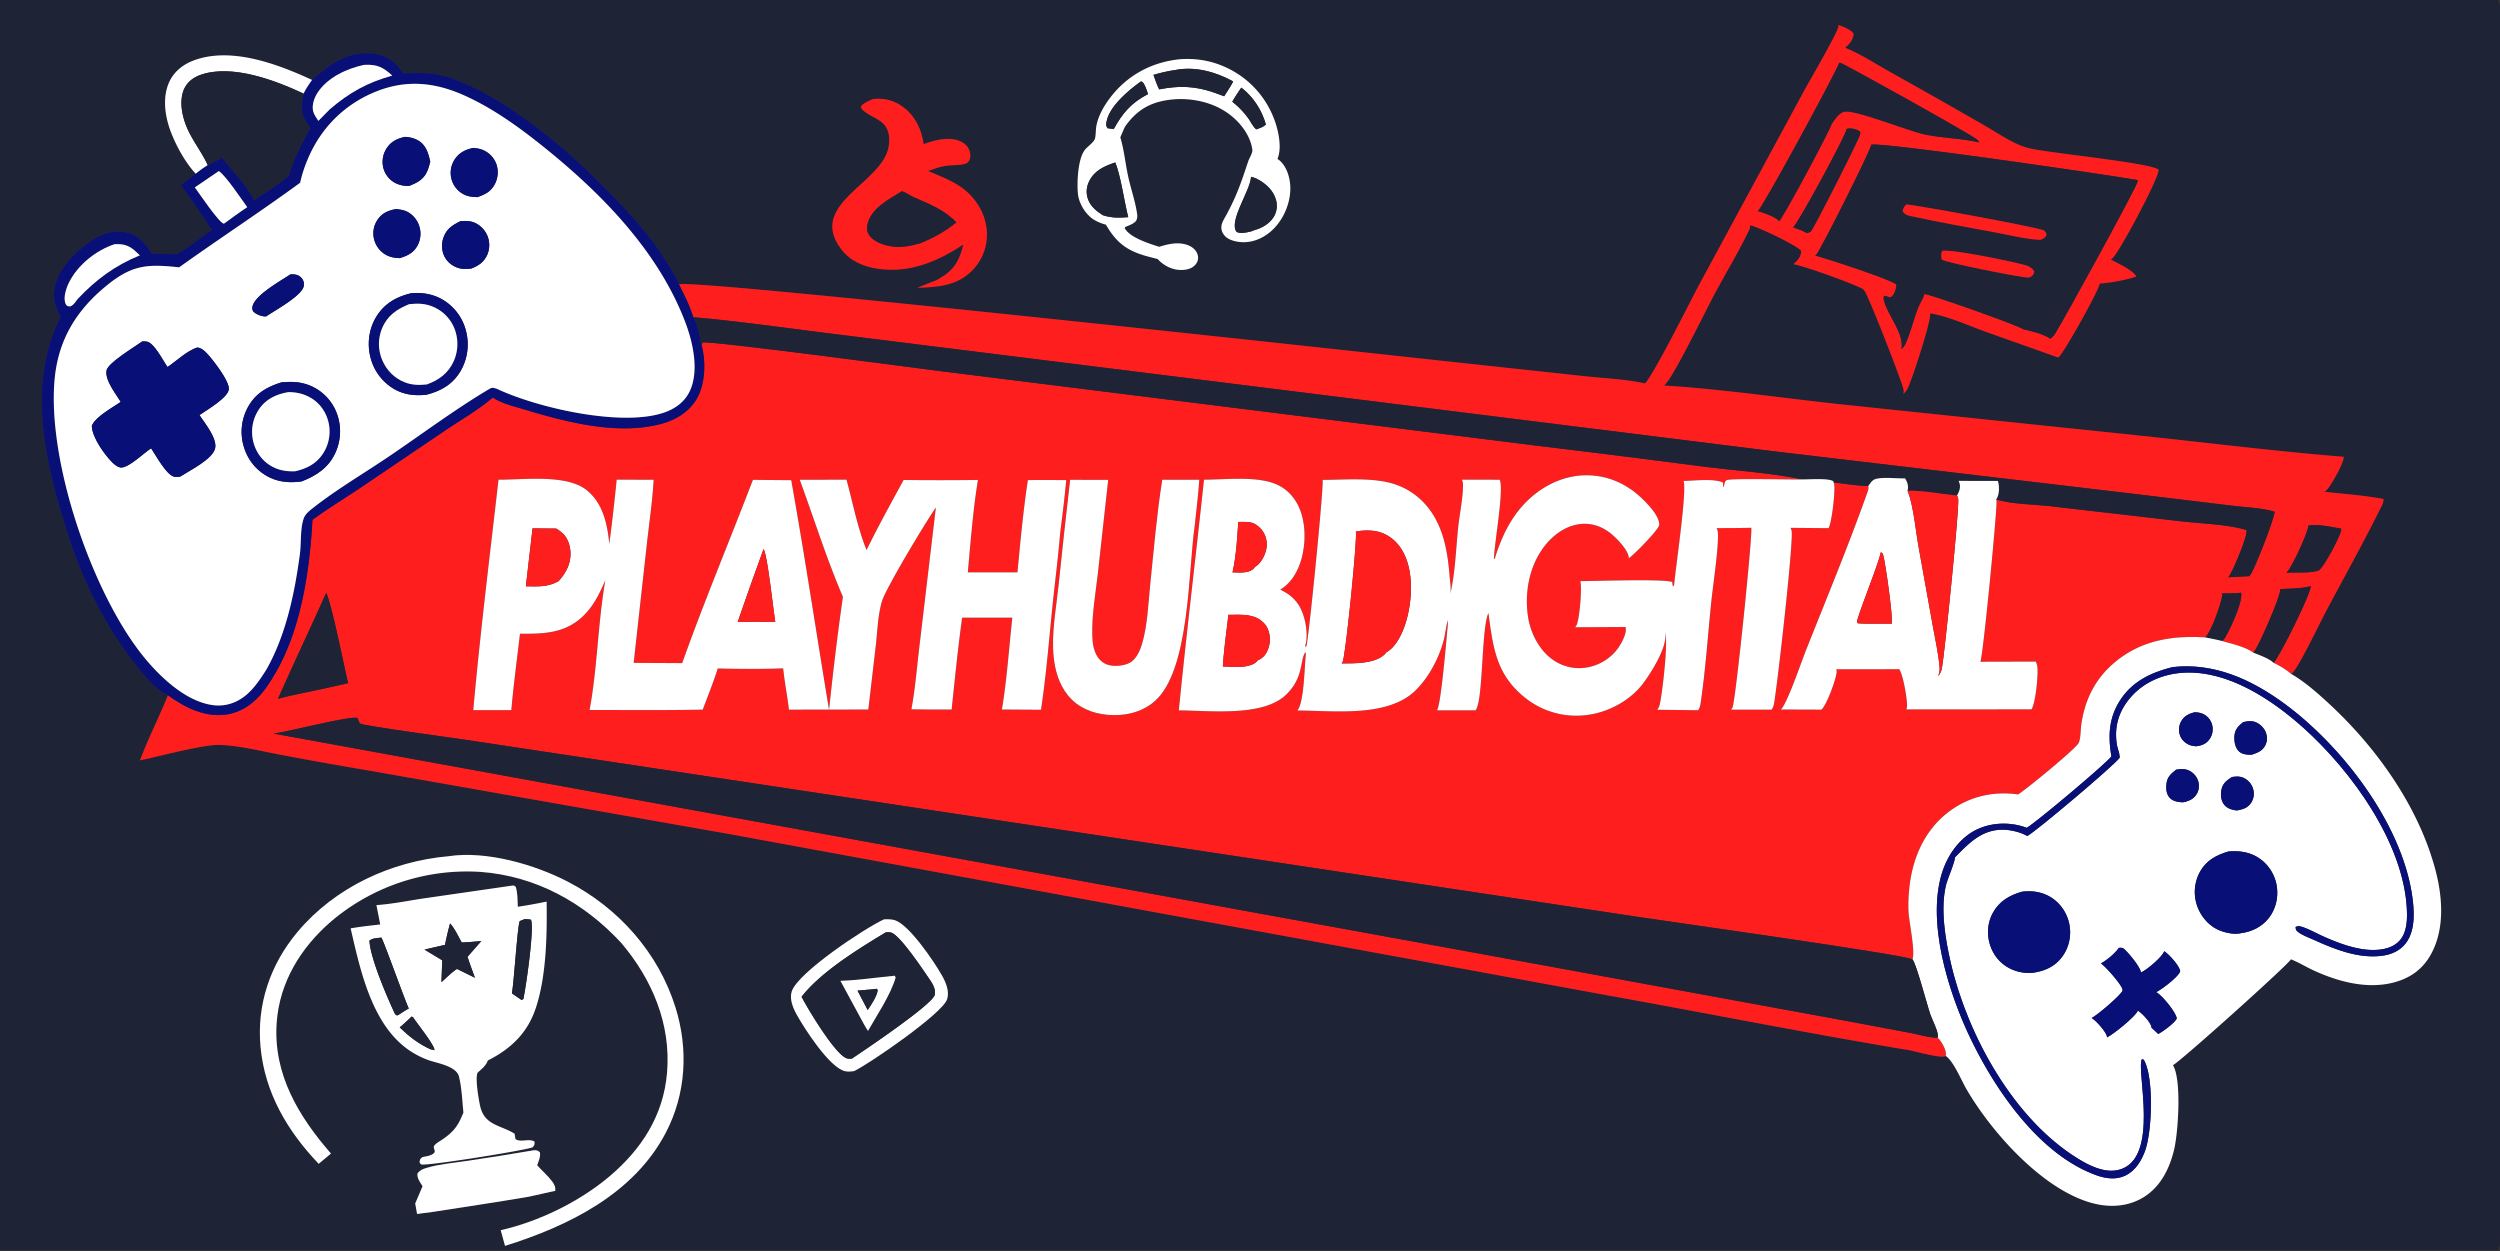
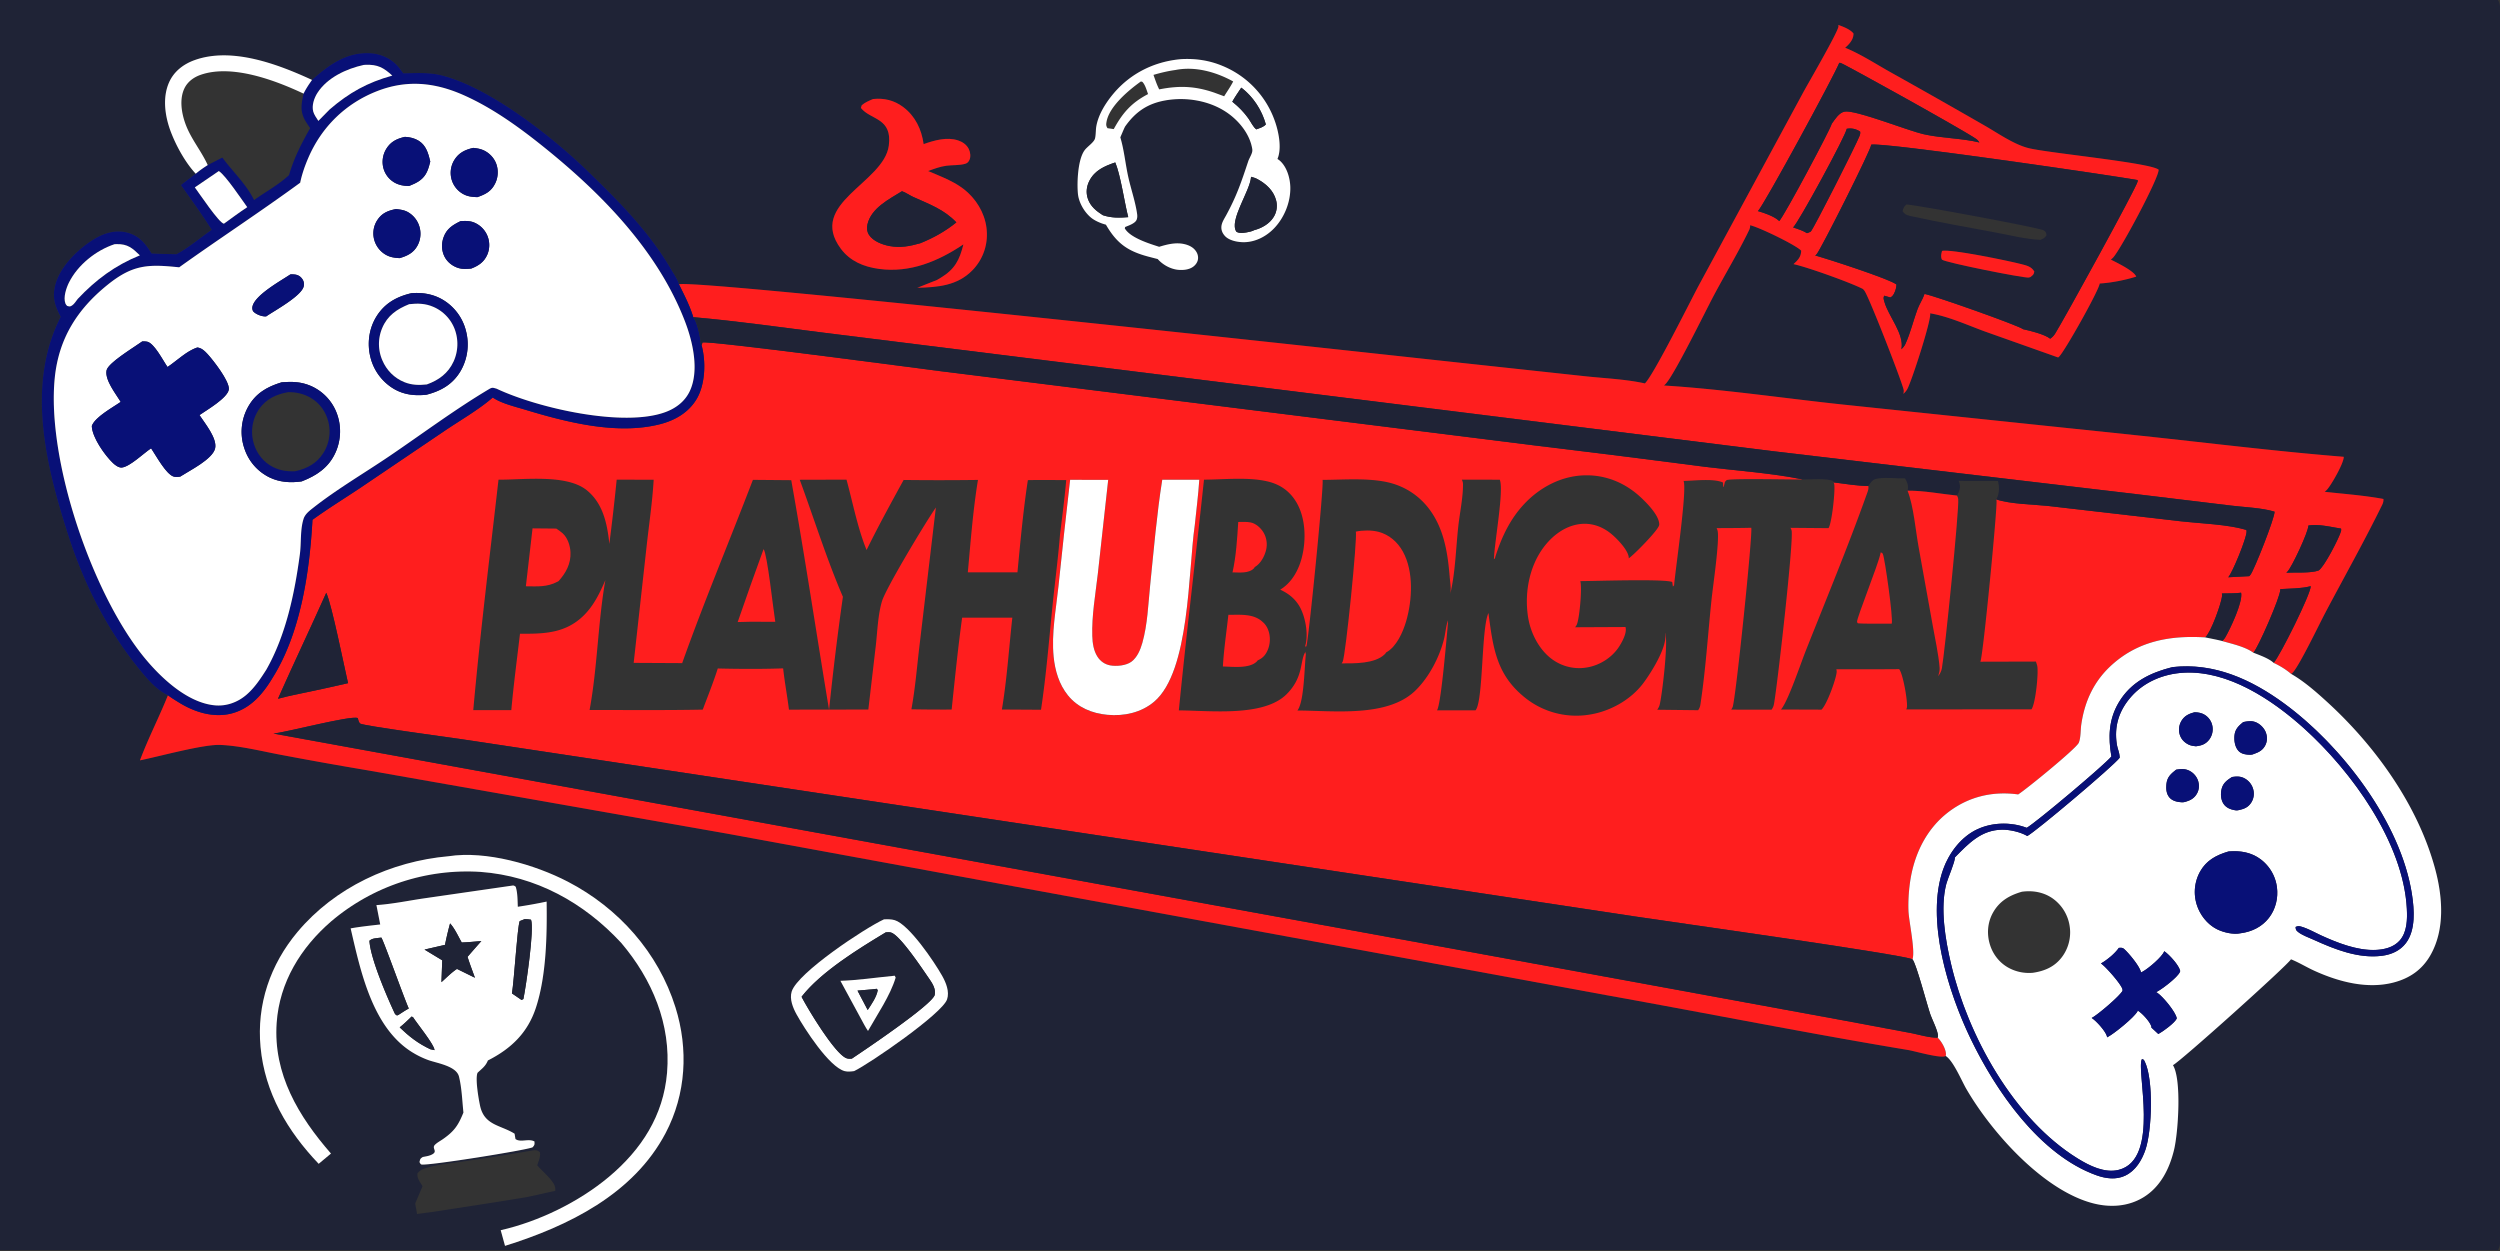
<svg xmlns="http://www.w3.org/2000/svg" width="1237" height="619">
  <rect width="100%" height="100%" fill="#333333" stroke="none" />
  <path fill="#1F2336" d="M0 0h1235.98c1.51 2.267 1.051 5.897 1.051 8.53l.018 455.125-.006 112.67c0 7.808.997 34.788-.235 40.26-.158.713-.466 1.305-.828 1.934H0V0zm154.393 39.545c-16.793-7.747-39.64-16.445-58.137-9.788-5.43 1.954-10.1 5.502-12.525 10.84-3.52 7.749-2.078 17.215.902 24.911 2.709 6.993 7.106 14.941 12.21 20.446q-3.691 2.779-7.34 5.614c5.196 7.304 10.421 14.573 15.23 22.141-5.609 3.893-11.45 8.89-17.43 12.063-4.104-.085-8.211-.128-12.309-.39-3.063-5.028-6.343-8.951-12.376-10.396-5.913-1.415-11.746.563-16.734 3.73-7.802 4.953-16.605 13.623-18.7 22.893-1.335 5.904.075 10.043 2.832 15.14-17.264 33.786-7.267 74.016 3.783 108.214 7.618 23.573 18.368 45.084 33.79 64.536 3.796 4.79 9.087 11.296 14.635 14.098.288.146.58.284.877.415-4.346 10.816-9.782 21.322-13.85 32.212 9.54-1.92 31.34-7.992 39.773-7.628 9.941.429 20.201 3.058 29.996 4.902q21.143 4.014 42.367 7.576l178.702 31.473 435.233 79.948c49.656 8.927 99.15 18.795 148.915 27.066 3.226.536 16.442 4.4 18.49 2.93 3.72 2.282 7.864 12.239 10.153 16.204 12.413 21.474 37.957 50.175 62.577 56.654 8.426 2.218 17.311 1.76 24.928-2.809 8.577-5.148 13.059-14.189 15.33-23.586 2.06-8.49 3.835-34.78-.544-41.925 3.292-1.447 56.869-49.543 58.397-52.373 3.908 1.55 7.707 3.917 11.567 5.671 12.026 5.467 26.22 9.258 39.358 5.777 7.81-2.07 13.905-6.255 17.976-13.287 7.454-12.87 6.143-29.28 2.38-43.104-8.535-31.362-29.495-60.545-53.281-82.294-5.436-4.97-11.489-10.309-17.91-13.97.315-.24.538-.385.798-.662 3.31-3.48 12.878-23.475 15.952-29.312 9.393-17.813 19.377-35.485 28.232-53.558.526-1.073.755-1.811.677-3.031-9.514-1.777-19.444-2.475-29.072-3.553.423-.342.84-.702 1.202-1.107 2.126-2.34 8.366-13.218 8.233-16.201-33.294-2.7-66.563-6.82-99.778-10.363l-148.022-15.49c-29.374-3.126-59.067-7.574-88.526-9.43q.43-.371.816-.787c4.415-4.707 19.63-35.881 23.931-43.951 5.684-10.68 12.038-21.147 17.3-32.034.422-.87.585-1.536.573-2.512 4.392.971 22.283 9.59 25.23 12.54v.349c-.115 2.875-1.763 4.519-3.787 6.34 6.801 1.47 28.111 9.086 34.315 12.283.344.332.598.59.863.992 2.567 3.911 17.97 43.532 19.299 48.765.181.712.054 1.468-.115 2.169.761-.691 1.45-1.458 1.951-2.364 2.114-3.823 12.056-34.387 11.301-37.497 9.06 1.502 18.574 5.883 27.205 9.026l36.127 12.817c.145-.12.29-.237.429-.362 2.688-2.393 19.933-33.12 20.132-36.233 5.762-.346 12.612-1.687 18.09-3.426-1.214-2.902-9.628-6.9-12.57-8.406.4-.313.768-.64 1.118-1 3.57-3.674 22.681-39.304 22.53-43.471-3.678-3.436-54.845-8.268-64.43-10.707-7.455-1.898-15.373-7.574-22.06-11.364q-23.031-13.246-46.226-26.205c-7.242-4.048-14.75-8.963-22.409-12.09.598-.462 1.148-1.009 1.667-1.562 1.402-1.501 2.543-3.395 2.465-5.5-1.728-2.107-5.014-3.306-7.514-4.225.06.304.102.426.09.72-.139 2.685-15.082 28.32-17.42 32.645l-51.632 95.397c-4.022 7.485-22.511 44.698-26.734 48.625-9.652-2.14-20.33-2.526-30.225-3.62l-62.782-6.782c-38.373-4.128-377.733-41.376-384.924-38.626-.624-2.46-2.54-5.09-3.838-7.322-10.903-18.767-26.316-34.243-41.829-49.206-17.54-16.92-48.445-41.142-72.015-46.922-6.053-1.485-12.567-1.074-18.754-.964-.826-1.171-1.669-2.349-2.613-3.428-3.51-4.012-8.547-6.236-13.837-6.513-11.672-.614-20.474 5.837-28.679 13.214zM584.51 29.256c-13.112 1.113-24.983 6.885-33.537 17.032-3.91 4.639-7.714 10.672-8.596 16.725-.22 1.514-.15 4.761-.747 5.981-.902 1.84-3.607 3.57-4.902 5.267-3.43 4.496-3.89 15.97-3.38 21.52.406 4.424 3.181 9.232 6.625 12.007 1.885 1.52 4.876 2.779 7.23 3.373 5.345 9.205 10.665 13.07 20.952 15.81q2.333.618 4.674 1.206c2.574 2.916 6.53 5.065 10.435 5.359 2.469.185 5.39-.142 7.378-1.763 1.185-.967 2.051-2.32 2.151-3.873.112-1.721-.597-3.259-1.753-4.49-1.969-2.093-5.284-2.932-8.068-2.988-3.262-.066-6.332.764-9.419 1.7-4.847-1.566-14.366-4.465-17.014-9.134l.2-.671c1.681-.718 4.941-1.745 5.667-3.612.516-1.327.3-2.535.073-3.901-.98-5.902-3.011-11.7-4.284-17.558-1.385-6.371-1.989-13.05-3.865-19.284.765-1.752 1.48-3.55 2.31-5.271 5.111-7.272 11.045-11.416 19.92-12.994 10.469-1.862 22.306.127 31.044 6.352 5.714 4.069 10.824 10.464 11.99 17.544.024.15.042.3.066.45 0 .157.006.315 0 .472-.03 1.542-1.516 3.735-2.035 5.302-3.468 10.417-5.684 17.073-10.915 26.701-.822 1.514-1.939 3.195-2.265 4.909-.38 2.055.272 3.836 1.667 5.353 2.126 2.305 6.409 3.088 9.405 3.061 5.605-.05 10.932-2.79 14.792-6.758 5.11-5.244 8.245-12.921 8.142-20.25-.066-4.514-1.606-10.055-5.055-13.202a8.98 8.98 0 00-1.317-.97c2.446-5.693.32-14.892-1.915-20.441q-.211-.538-.435-1.07-.23-.532-.465-1.058-.242-.527-.49-1.047-.253-.52-.519-1.033-.265-.514-.543-1.02-.278-.507-.568-1.007-.29-.5-.592-.991-.302-.492-.616-.977-.314-.484-.646-.96-.327-.476-.665-.944-.338-.468-.688-.927-.35-.459-.713-.909t-.737-.89q-.375-.442-.761-.873-.38-.431-.78-.852-.392-.422-.797-.833-.404-.411-.821-.812-.417-.401-.846-.791-.423-.39-.857-.77-.441-.38-.882-.748-.447-.368-.9-.725t-.918-.702q-.465-.346-.937-.68-.47-.333-.948-.654-.483-.322-.972-.631-.49-.31-.985-.607t-.997-.581q-.501-.284-1.014-.556-.508-.272-1.027-.53-.514-.259-1.04-.504-.519-.246-1.05-.478-.526-.232-1.063-.451c-6.515-2.736-13.341-3.735-20.382-3.353zM431.96 49.011c-2.003.868-3.929 1.62-5.583 3.083l-.407 1.308c4.774 6.075 15.639 4.75 13.81 18.663-2.432 18.52-40.412 28.485-23.746 50.99 4.606 6.22 11.443 8.991 18.897 10 15.333 2.073 29.224-3.728 41.76-12.125-1.895 7.664-4.248 12.302-11.21 16.5q-.905.544-1.819 1.073l-9.773 3.896c10.063-.26 19.821-.99 27.308-8.707q.436-.448.848-.918.413-.469.802-.958.388-.49.752-.998.365-.507.703-1.032.339-.526.651-1.067.312-.542.597-1.098t.542-1.126q.257-.57.486-1.15.229-.582.428-1.175.2-.593.37-1.194.17-.601.31-1.21.14-.61.249-1.224.11-.616.188-1.236.08-.62.128-1.243.048-.623.066-1.248.017-.625.003-1.25c-.133-7.77-3.743-14.936-9.348-20.218-5.445-5.13-12.974-7.834-19.752-10.722 2.994-1.092 5.973-2.216 9.15-2.631 2.903-.38 6.58-.11 9.32-.98 1.01-.32 1.575-.956 2.01-1.927.716-1.6.424-3.776-.325-5.323-1.053-2.174-3.12-3.592-5.372-4.317-5.495-1.768-11.766-.013-16.99 1.866-1.03-7.298-4.105-13.862-10.15-18.383-4.432-3.316-9.454-4.522-14.903-3.92zM221.95 423.657c-28.438 2.516-56.253 15.408-74.752 37.481-13.499 16.108-20.237 35.885-18.285 56.9 2.108 22.693 13.318 41.62 28.769 57.817l6.086-5.077c-16.016-18.397-28.631-39.268-26.874-64.655 1.394-20.153 11.959-37.279 27.022-50.282q.95-.805 1.919-1.587.968-.783 1.955-1.542.987-.759 1.992-1.494t2.027-1.446q1.023-.71 2.062-1.396 1.039-.686 2.094-1.347 1.055-.661 2.126-1.296t2.156-1.245q1.086-.61 2.186-1.193 1.1-.583 2.214-1.14 1.113-.556 2.24-1.087 1.127-.53 2.266-1.032t2.29-.978q1.15-.475 2.312-.922 1.162-.448 2.334-.868 1.173-.419 2.355-.81 1.182-.392 2.373-.754 1.19-.363 2.39-.697 1.2-.334 2.406-.64 1.207-.305 2.421-.581 1.214-.276 2.435-.523 1.22-.247 2.446-.465 1.226-.218 2.456-.406 1.231-.188 2.467-.347 1.234-.158 2.472-.288 1.239-.128 2.48-.228 1.241-.099 2.484-.169 1.243-.069 2.488-.109 1.244-.04 2.49-.05 1.244-.009 2.49.01 1.244.021 2.488.071 1.244.05 2.486.13c27.416 2.008 51.22 15.196 69.67 35.13 15.334 18.07 24.705 40.252 22.672 64.276-1.797 21.22-12.71 38.028-28.79 51.51-14.791 12.402-34.702 22.11-53.519 26.375l2.133 7.75c31.205-9.737 63.582-25.57 79.467-55.822 10.146-19.323 11.348-41.497 4.865-62.21-8.471-27.063-28.164-49.129-53.182-62.129-16.412-8.527-40.458-15.48-59.082-12.635zm31.587 14.524l-43.893 6.35c-7.718 1.144-15.607 2.797-23.387 3.314l1.88 9.58c-4.882.574-9.796 1.064-14.634 1.942 4.868 21.004 10.698 48.992 30.374 61.233q1.9 1.184 3.913 2.167 2.012.982 4.115 1.754c4.235 1.538 13.898 2.912 15.2 8.164 1.399 5.645 1.593 12.012 2.203 17.807-2.527 6.255-4.446 9.153-10.023 13.065-1.284.9-3.02 1.813-4.088 2.903-1.835 1.87 1.995 3.315-1.942 5.02-1.248.542-2.741.743-4.074 1.007-1.315.881-1.242.95-1.619 2.507.245.403.478 1.064.939 1.186 2.948.786 52.423-7.142 55.06-8.513 1.015-1.227.957-1.261.894-2.865-2.953-1.637-6.876.694-9.403-1.222l-.439-2.631c-6.982-4.36-14.995-4.038-17.086-13.869-.665-3.127-2.478-13.298-1.242-16.265 2.19-2.096 3.944-3.19 5.121-6.1 11.455-5.798 19.67-13.642 23.754-26.076 5.198-15.833 5.547-35.95 5.31-52.54q-7.087 1.508-14.255 2.566c-.152-3.274-.063-6.761-1.042-9.91-.71-.463-.805-.663-1.636-.574zm183.846 16.717c-9.484 4.362-42.7 26.376-45.647 35.693-1.19 3.76.638 8.126 2.436 11.385 3.865 7.003 16.063 25.937 23.732 28.004 1.457.393 3.22.214 4.7.001 7.852-3.783 43.584-28.41 45.994-35.478 1.317-3.864-.55-8.334-2.425-11.67-3.902-6.948-16.357-25.38-23.458-27.535-1.66-.504-3.616-.487-5.332-.4zM263.798 569.192q-16.739 2.895-33.549 5.336c-6.23.95-12.997 1.484-19.04 3.299-2.014.604-3.297 1.07-4.608 2.715-.437 2.349 1.297 4.468 2.49 6.38l-3.652 8.548.924 5.207 8.207-1.088c15.344-2.397 30.72-4.68 46.031-7.268 2.344-.396 13.447-3.02 14.115-3.058.28-1.87-.47-3.299-1.556-4.756-2.165-2.906-4.986-5.213-7.358-7.923.683-2.007 1.767-4.32 1.334-6.452-1.131-.93-1.575-1.063-3.12-.989-.073.004-.145.033-.218.049z" />
  <path fill="#FF1E1E" d="M335.958 140.686c7.19-2.75 346.55 34.498 384.924 38.626l62.782 6.782c9.894 1.094 20.573 1.48 30.225 3.62 4.223-3.927 22.712-41.14 26.734-48.625l51.632-95.397c2.338-4.326 17.281-29.96 17.42-32.646.012-.293-.03-.415-.09-.72 2.5.92 5.786 2.119 7.514 4.226.078 2.105-1.063 3.999-2.465 5.5-.52.553-1.069 1.1-1.667 1.563 7.66 3.126 15.167 8.041 22.41 12.09q23.194 12.958 46.225 26.204c6.687 3.79 14.605 9.466 22.06 11.364 9.585 2.44 60.752 7.27 64.43 10.707.151 4.167-18.96 39.797-22.53 43.47-.35.362-.719.688-1.117 1 2.941 1.507 11.355 5.505 12.57 8.407-5.48 1.74-12.329 3.08-18.091 3.426-.2 3.114-17.444 33.84-20.132 36.233-.14.125-.284.241-.429.362l-36.127-12.817c-8.631-3.143-18.144-7.524-27.205-9.026.755 3.11-9.187 33.674-11.301 37.497-.501.906-1.19 1.673-1.951 2.364.17-.701.296-1.457.115-2.169-1.33-5.233-16.732-44.854-19.299-48.765-.265-.402-.52-.66-.863-.992-6.204-3.197-27.514-10.812-34.315-12.283 2.024-1.821 3.672-3.465 3.787-6.34v-.35c-2.947-2.95-20.838-11.568-25.23-12.54.012.977-.15 1.643-.574 2.513-5.26 10.887-11.615 21.354-17.299 32.034-4.3 8.07-19.516 39.244-23.931 43.95q-.387.417-.816.788c29.459 1.856 59.152 6.304 88.526 9.43l148.022 15.49c33.215 3.543 66.484 7.663 99.778 10.363.133 2.983-6.107 13.862-8.233 16.2-.362.406-.779.766-1.202 1.108 9.628 1.078 19.558 1.776 29.072 3.553.078 1.22-.151 1.958-.677 3.03-8.855 18.074-18.84 35.746-28.232 53.56-3.074 5.836-12.642 25.83-15.952 29.311-.26.277-.483.422-.797.662-2.55-2.189-5.612-4.059-8.656-5.463 3.099-3.425 18.44-34.204 18.344-37.955-4.669 1.237-10.244 1.149-15.082 1.467.006.1.012.202.012.304-.024 3.683-10.987 28.759-13.319 31.146-3.974-2.95-10.715-4.408-15.445-5.775.562-.484 1.057-.997 1.438-1.633 2.44-4.065 8.988-17.919 7.937-22.275-3.087.416-6.379.29-9.495.38.06.514.108 1.07.036 1.585-.532 3.778-5.455 17.755-8.318 20.15-17.021-1.029-32.701 1.633-45.863 13.324-9 7.988-13.73 18.031-15.439 29.816-.386 2.7-.193 6.663-1.274 9.087-1.643 3.094-25.387 22.496-29.942 25.48-12.46-1.723-24.354 1.017-34.441 8.672-11.21 8.51-17.275 21.477-19.13 35.207-.61 4.52-.893 9.257-.712 13.819.205 5.063 3.485 19.972 1.963 23.892-3.703-2.289-122.556-18.953-137.639-21.27l-578.717-87.426c-6.535-.99-50.008-6.833-51.658-7.943-.704-.473-1.033-1.973-1.24-2.731-3.099-1.475-35.045 6.957-41.7 7.665l623.097 113.71 153.458 28.167 33.306 6.24c4.216.794 9.344 2.438 13.572 2.35 1.848 1.737 4.168 5.724 4.101 8.347-.012.265-.066.438-.126.705-2.048 1.47-15.264-2.394-18.49-2.93-49.765-8.27-99.259-18.14-148.915-27.066l-435.233-79.948-178.702-31.473q-21.224-3.562-42.367-7.576c-9.795-1.844-20.055-4.473-29.996-4.902-8.433-.364-30.233 5.707-39.773 7.628 4.068-10.89 9.504-21.396 13.85-32.212 1.732 1.31 3.657 2.466 5.503 3.614 7.532 4.678 16.835 7.646 25.677 5.463 9.631-2.379 15.825-9.716 20.663-17.84 13.839-22.142 18.248-52.292 19.668-78.04 7.668-5.577 15.88-10.607 23.768-15.882l41.498-28.065c7.86-5.333 16.784-10.38 23.949-16.579q.503.365 1.04.676c4.252 2.498 10.184 3.906 14.926 5.342 20.559 6.225 45.544 12.65 66.842 7.18 7.455-1.916 14.258-5.858 18.198-12.694 4.165-7.229 4.503-18.297 2.332-26.272l.407-1.445c3.104-1.049 105.684 12.643 118.257 14.248l294.025 36.746q42.197 5.068 84.333 10.585c15.826 1.935 32.182 2.988 47.772 6.171-5.587.156-34.501-.602-37.534.312-.175.053-.743.715-.912.88l-.628 2.449-.248.057-.096-2.15c-4.555-2.154-14.34-.87-19.516-.8 1.824 4.402-3.993 43.36-4.681 51.632l-.592.608-.345-2.251c-4.578-1.615-38.319-.432-45.476-.416.978 3.15-.417 19.11-1.837 21.735a9.846 9.846 0 01-.706 1.091l24.891-.12c.03.103.06.205.085.31.64 2.862-1.92 7.45-3.491 9.782-3.395 5.045-9.187 8.721-15.143 9.827q-.562.11-1.136.192-.567.083-1.141.135-.568.053-1.142.077-.58.023-1.154.017-.573-.005-1.147-.04-.574-.035-1.148-.099-.568-.064-1.135-.157-.568-.093-1.13-.214-.562-.122-1.117-.272-.556-.15-1.1-.328-.55-.178-1.087-.383-.537-.206-1.063-.439-.525-.233-1.039-.492-.513-.258-1.009-.543-.5-.285-.984-.595-.483-.31-.954-.644c-6.536-4.612-10.837-12.934-12.105-20.761-1.909-11.77.362-24.907 7.508-34.618 4.288-5.823 10.498-10.647 17.825-11.651 5.599-.768 10.878.953 15.293 4.413 2.948 2.31 8.922 8.352 9.151 12.13.006.125-.018.25-.024.374 2.622-1.744 14.527-13.874 15.04-16.357.03-.148.049-.298.073-.446-.09-4.352-5.636-10.018-8.656-12.912-7.737-7.406-17.432-11.61-28.238-11.36-11.464.264-22.04 5.838-29.826 14.079-6.959 7.367-11.175 16.23-14.25 25.781-.205.627-.21 1.371-.839 1.614.23-8.24 5.038-34.09 2.893-39.31l-18.748-.007c.302.688.55 1.398.555 2.158.055 6.662-1.594 14.22-2.325 20.885-1.208 10.975-1.438 22.796-3.98 33.507.507-2.607-.073-5.803-.285-8.457-.912-11.177-2.567-22.414-8.963-31.925-5.449-8.1-13.536-13.382-23.128-15.188-9.816-1.847-20.803-.931-30.805-.88.755 2.573-7.02 80.077-7.998 82.217-.108.236-.398.587-.537.77l.278-.587-.4-.084c.055-.187.116-.373.17-.56 1.577-5.714-.139-14.696-3.171-19.572-2.332-3.75-5.364-6.011-9.296-7.882 5.708-3.41 9.115-9.673 10.71-15.96 2.192-8.649 1.902-19.455-2.7-27.248-3.226-5.457-7.962-8.812-14.093-10.29-9.616-2.32-21.726-.963-31.635-.918-4.043 38.054-8.696 76.088-12.45 114.164 15.439.07 41.845 3.342 53.26-7.944 8.765-8.673 6.5-16.957 9.484-21.107l-.145.763.278.236c-.75 6.38-.828 22.524-3.812 27.504-.078.129-.15.26-.23.386-.048.077-.102.148-.15.223 18.042.055 44.77 3.571 58.535-10.04 6.602-6.527 11.598-16.1 13.911-25.013.816-3.143.96-6.535 2.036-9.578l-.03 1.949.036-.606c-.562 5.867-3.383 40.408-5.437 43.195l19.076-.01c.072-.097.144-.19.21-.291 3.631-5.463 2.67-40.52 6.168-47.83 2.344 17.44 3.872 31.026 19.057 42.615q.803.606 1.637 1.172.833.566 1.691 1.09.864.523 1.746 1.004.888.48 1.794.915.906.437 1.836.827.93.39 1.872.734.949.343 1.909.64.966.295 1.939.544.978.248 1.963.446.99.2 1.981.35.997.15 2 .25 1.002.1 2.005.151 1.009.05 2.017.051 1.003 0 2.012-.049 1.002-.05 2.005-.15 1.003-.098 2-.247c10.382-1.478 20.899-7.25 27.223-15.733 3.714-4.981 11.657-17.452 10.818-24.097-.043-.35-.079-.484-.151-.802 1.824 3.19-1.371 30.811-2.652 35.743-.236.893-.658 1.64-1.19 2.392l20.235.234c.652-.931.966-1.712 1.135-2.826 2.604-17.086 3.69-34.638 5.497-51.839.761-7.227 3.932-28.45 3.062-33.89-.09-.568-.29-1.028-.55-1.535 5.709-.05 11.435-.022 17.143-.186.87 2.223-7.707 85.3-9.224 88.756-.193.44-.416.837-.694 1.231l19.98.018c.665-.944 1.016-1.79 1.215-2.921 1.721-9.706 9.773-80.658 8.698-85.691-.109-.51-.32-.906-.562-1.36l18.815.165c1.686-2.513 3.413-18.793 2.827-21.752-.054-.271-.223-.667-.314-.903 5.57.667 11.591 1.746 17.185 1.775.271 1.491-.266 2.664-.755 4.04-9.254 25.919-19.909 51.606-30.069 77.198-2.67 6.727-8.377 23.814-11.935 28.805-.218.31-.26.336-.495.567l20.09.069c2.633-2.443 7.187-14.982 7.501-18.538.043-.477-.054-.991-.157-1.455q15.536.07 31.071-.045c1.933 2.293 4.295 15.989 3.854 18.902-.055.336-.187.689-.314 1.004l61.93-.013c2.072-2.849 3.546-18.133 2.875-21.44-.102-.524-.26-1.007-.435-1.51-.048-.145-.09-.293-.145-.438-.03-.088-.072-.173-.108-.258l-27.471.071c1.316-2.115 8.601-77.595 7.985-79.783-.055-.186-.12-.367-.181-.55 7.006 2.369 18.483 2.484 26.075 3.303l65.21 7.537c9.743 1.126 23.449 1.496 32.57 4.34.048.35.054.361.066.763.102 2.984-6.874 20.134-9.06 22.607l10.364-.545c.284-.288.29-.28.586-.639 1.758-2.088 12.202-28.491 11.948-31.27-6.487-1.952-14.684-2.175-21.521-3.02l-47.042-5.686-179.364-21.2-359.929-44.933-109.207-13.622c-21.705-2.705-43.567-5.879-65.353-7.782-1.692-5.67-4.456-10.965-7.064-16.252zM910.05 31.106c-2.072 5.591-37.13 70.228-40.228 73.346 2.905.817 8.438 2.707 10.528 4.95 2.73-2.947 25.858-46.385 25.955-48.11 1.63-2.183 3.588-5.56 6.463-6.068 5.358-.947 31.173 9.395 38.941 11.154 9.109 2.065 18.646 1.946 27.719 4.125-.441-.65-.93-1.266-1.577-1.725-5.955-4.226-65.645-37.338-67.149-37.638-.193-.039-.471-.03-.652-.033zm3.708 32.617c-.374 3.214-24.028 46.75-26.528 48.798 2.331.817 4.784 1.535 6.874 2.862.537-.232 1.395-.47 1.842-.801 1.166-.853 22.512-42.99 24.221-47.483.266-.692.363-1.25.23-1.99-2.048-1.321-4.21-1.82-6.639-1.386zm12.117 7.852c.109 2.17-24.97 51.979-27.042 54.27-.181.204-.465.416-.664.582 5.992 1.63 36.326 11.446 40.185 14.325 0 .116 0 .232-.006.348-.054 1.664-.912 4.332-2.144 5.497-.254.241-.58.423-.894.579l-2.972-.861c-.61 1.042-.254 1.856.055 2.989 1.957 7.153 9.966 15.935 8.408 23.499.76-.733 1.497-1.54 1.944-2.507 2.513-5.45 3.963-11.69 6.059-17.335.96-2.576 2.621-4.947 3.437-7.528 5.025.914 47.168 15.864 48.762 17.46 3.564.775 10.643 2.495 13.428 4.708.99-.702 1.757-1.441 2.41-2.481 4.572-7.317 40.131-72.023 40.862-75.319.066-.304.018-.437-.036-.709-14.72-2.576-125.196-18.739-131.792-17.517zM246.661 237.351c-4.323 37.927-9.09 76.016-12.488 114.033l18.827-.021c1.124-12.626 2.817-25.212 4.287-37.802 11.747.1 22.469-.115 31.499-8.987 5.053-4.965 7.95-11.088 10.738-17.487-3.698 21.194-3.907 43.09-7.795 64.226 18.654-.033 37.346.183 55.994-.19 2.522-6.748 5.255-13.497 7.43-20.362 10.737.264 21.615.319 32.35-.052.739 6.855 2.03 13.597 2.872 20.425l39.273-.056 3.735-31.956c.781-7.02 1.007-14.8 2.998-21.557 1.934-6.567 21.962-39.731 26.688-46.44l-7.96 67.115c-1.327 10.808-2.175 22.023-4.15 32.716q9.958.182 19.918.126c1.58-15.142 3.12-30.381 5.188-45.46l24.834-.005c-1.663 15.034-2.665 30.562-5.165 45.452l19.358.116c2.504-16.625 3.877-33.428 5.557-50.152 1.22-12.146 2.861-24.304 3.839-36.467 1.098-8.99 2.29-18 3.082-27.022-6.316 0-12.668-.13-18.98.027-2.307 15.068-3.706 30.455-5.16 45.633h-24.553c1.398-15.131 2.555-30.766 5.019-45.737q-18.39.24-36.779.016c-6.252 11.431-12.605 22.963-18.337 34.662-4.445-10.887-6.822-23.454-9.925-34.817l-23.14.061c7.051 19.16 13.29 39.178 21.354 57.905q-3.96 27.918-6.846 55.966c-6.278-37.872-11.966-75.88-18.713-113.667l-18.97-.162c-11.56 30.203-24.156 60.234-35 90.68l-23.998-.123 6.395-57.65c1.194-10.926 2.87-22.002 3.497-32.964l-18.299-.037q-1.586 15.908-3.633 31.763c-1.001-9.779-3.086-20.06-11.236-26.588-9.953-7.974-31.086-5.104-43.605-5.161zm282.837.056q-3.045 26.363-5.777 52.76c-1.212 11.437-3.524 23.256-2.384 34.778.675 6.824 2.692 13.697 7.066 19.102 4.902 6.057 11.93 8.94 19.552 9.644 8.205.758 16.722-1.075 23.118-6.497 17.764-15.061 16.811-64.708 20.1-87.322.762-7.47 1.76-15 2.23-22.49l-18.331-.01c-2.718 17.149-4.185 34.79-5.964 52.073-.98 9.527-1.281 19.513-3.91 28.756-.94 3.304-2.525 7.096-5.373 9.213-2.594 1.928-7.395 2.395-10.477 1.82-2.672-.498-4.85-2.013-6.318-4.296-1.937-3.013-2.454-6.74-2.564-10.25-.317-10.092 1.572-20.648 2.728-30.668l5.142-46.566-18.838-.047zm612.69 22.624c.03 3.048-8.155 20.582-10.378 22.83-.175.18-.368.347-.555.516 4.427-.24 11.953.321 15.922-1.077 2.676-1.386 10.31-16.256 11.168-19.541.12-.457.067-.755.012-1.215-4.977-.759-11.235-2.389-16.17-1.513zm-980.76 33.282c-7.823 17.546-16.11 34.876-23.893 52.446q5.112-1.375 10.303-2.412 12.225-2.512 24.386-5.324c-1.908-8.103-8.063-38.961-10.796-44.71z" />
  <path fill="#081077" d="M154.393 39.545c8.205-7.377 17.007-13.828 28.68-13.214 5.289.277 10.326 2.501 13.836 6.513.944 1.08 1.787 2.257 2.613 3.428 6.187-.11 12.7-.521 18.754.964 23.57 5.78 54.474 30.002 72.015 46.922 15.513 14.963 30.926 30.439 41.83 49.206 1.296 2.232 3.213 4.863 3.837 7.322 2.608 5.287 5.372 10.583 7.064 16.252 1.923 2.204 3.672 10.392 3.697 13.346l.446.631c2.171 7.975 1.833 19.043-2.332 26.272-3.94 6.836-10.743 10.778-18.198 12.693-21.298 5.471-46.283-.954-66.842-7.18-4.742-1.435-10.674-2.843-14.926-5.34q-.537-.312-1.04-.677c-7.165 6.199-16.09 11.246-23.95 16.579l-41.497 28.065c-7.888 5.275-16.1 10.305-23.768 15.881-1.42 25.75-5.83 55.899-19.668 78.042-4.838 8.123-11.032 15.46-20.663 17.839-8.842 2.183-18.145-.785-25.677-5.463-1.846-1.148-3.77-2.304-5.503-3.614-.296-.13-.589-.27-.877-.415-5.548-2.802-10.839-9.309-14.635-14.098-15.422-19.452-26.172-40.963-33.79-64.536-11.05-34.198-21.047-74.428-3.783-108.214-2.757-5.097-4.167-9.236-2.833-15.14 2.096-9.27 10.899-17.94 18.7-22.893 4.989-3.167 10.822-5.145 16.735-3.73 6.033 1.445 9.313 5.368 12.376 10.396 4.098.262 8.205.305 12.31.39 5.978-3.173 11.82-8.17 17.43-12.063-4.81-7.568-10.035-14.837-15.231-22.141q3.649-2.835 7.34-5.614c1.895-1.591 3.859-2.94 5.942-4.273l7.24-3.709c5.195 7.083 11.757 13.044 15.694 21.012 5.687-4.075 12.214-7.568 17.311-12.362 2.38-8.329 6.196-15.744 10.443-23.228q-.974-1.368-1.88-2.781c-3.284-5.104-2.575-8.682-1.386-14.283 1.182-2.444 2.632-4.571 4.186-6.785zm-22.64 291.847c9.708-17.032 14.05-37.855 16.618-57.13.728-5.465.142-11.771 1.677-17.01.033-.114.07-.227.102-.342.728-2.568 3.101-4.295 5.133-5.888 11.698-9.166 25.177-17.04 37.52-25.416 16.22-11.006 32.385-23.082 49.22-33.095 1.615-.96 1.977-.634 3.692-.19 20.24 9.569 62.612 19.23 83.435 11.621 5.347-1.954 9.84-5.353 12.246-10.617 4.648-10.17 1.367-24.32-2.463-34.282-13.34-34.694-40.866-62.906-69.333-85.869-12.374-9.98-25.875-19.801-40.462-26.22-14.212-6.253-28.005-7.567-42.624-1.833-15.543 6.097-27.355 17.663-33.954 32.968-1.686 3.91-3.172 8.14-4.024 12.319-19.662 14.383-40.072 27.692-59.88 41.86-15.43-1.619-22.981-1.394-35.513 8.725-14.937 12.061-24.063 26.521-26.035 45.872-4.146 40.679 18.543 107.102 44.34 138.544 8.236 10.038 21.367 22.433 35.027 23.608 5.654.486 11.155-1.547 15.43-5.207 4.045-3.462 7.013-7.969 9.848-12.418zm48.223-299.26c-8.519 1.87-18.032 6.226-22.924 13.852-1.632 2.544-2.866 6.179-2.066 9.204.411 1.556 1.66 3.28 2.536 4.639l5.578-5.665c9.672-8.322 18.674-13.344 31.004-16.753-4.332-3.973-7.28-5.563-13.218-5.338a19.79 19.79 0 00-.91.061zm-71.701 52.5L96.4 92.72c2.147 2.851 11.914 17.556 14.395 17.974 3.818-2.765 7.607-5.59 11.54-8.19-2.713-3.733-10.71-15.746-14.06-17.87zm-51.589 36.194c-9.16 3.026-18.186 10.203-22.548 18.951-1.362 2.732-2.913 7.354-1.772 10.384.189.501.498.82.858 1.203 1.15.296 1.337.474 2.398-.195 1.092-.689 2.035-2.217 2.817-3.243 9.06-9.594 18.495-16.604 30.775-21.586-3.697-3.569-6.035-5.655-11.439-5.547q-.544.011-1.089.033z" />
  <path fill="#fff" d="M96.843 85.954c-5.104-5.505-9.501-13.453-12.21-20.446-2.98-7.696-4.421-17.162-.902-24.91 2.425-5.34 7.096-8.887 12.525-10.841 18.496-6.657 41.344 2.041 58.137 9.788-1.554 2.214-3.004 4.341-4.186 6.785-13.93-6.56-35.423-14.722-50.942-9.298-3.392 1.186-6.388 3.352-7.987 6.64-2.597 5.338-1.475 12.224.47 17.586 2.697 7.442 7.846 13.367 11.037 20.423-2.083 1.333-4.047 2.682-5.942 4.273zm450.36 25.207c-2.354-.594-5.345-1.853-7.23-3.373-3.444-2.775-6.22-7.583-6.626-12.008-.509-5.548-.048-17.023 3.38-21.52 1.296-1.696 4-3.426 4.903-5.266.597-1.22.527-4.467.747-5.98.882-6.054 4.686-12.087 8.596-16.726 8.554-10.147 20.425-15.919 33.537-17.032 7.04-.382 13.867.617 20.382 3.353q.537.219 1.063.45.531.233 1.05.479.526.245 1.04.504.52.258 1.027.53.513.272 1.014.556.502.284.997.581t.985.607q.489.309.972.63.477.322.948.656.472.333.937.679.465.345.918.702t.9.725q.44.369.882.748.434.38.857.77.43.39.846.79.417.402.821.813.405.411.798.833.398.421.779.852.386.431.761.872.374.441.737.891.362.45.713.91.35.458.688.926.338.468.665.944.332.476.646.96.314.485.616.977t.592.991q.29.5.568 1.007.278.506.543 1.02.266.513.52 1.033.247.52.49 1.047.235.526.464 1.058.224.532.435 1.07c2.235 5.549 4.361 14.748 1.915 20.44a9.09 9.09 0 011.317.971c3.449 3.147 4.989 8.688 5.055 13.201.103 7.33-3.032 15.007-8.142 20.251-3.86 3.969-9.187 6.708-14.792 6.758-2.996.027-7.279-.756-9.405-3.061-1.395-1.517-2.048-3.298-1.667-5.353.326-1.714 1.443-3.395 2.265-4.909 5.23-9.628 7.447-16.284 10.915-26.701.519-1.567 2.005-3.76 2.035-5.302.006-.157 0-.315 0-.473-.024-.15-.042-.3-.066-.449-1.166-7.08-6.276-13.475-11.99-17.544-8.738-6.225-20.575-8.214-31.043-6.352-8.876 1.578-14.81 5.722-19.92 12.994-.83 1.72-1.546 3.52-2.31 5.271 1.875 6.235 2.48 12.913 3.864 19.284 1.273 5.858 3.304 11.656 4.284 17.558.227 1.366.443 2.574-.073 3.9-.726 1.868-3.986 2.895-5.667 3.613l-.2.67c2.648 4.67 12.167 7.57 17.014 9.134 3.087-.935 6.157-1.765 9.419-1.699 2.784.056 6.1.895 8.068 2.989 1.156 1.23 1.865 2.768 1.753 4.49-.1 1.551-.966 2.905-2.151 3.872-1.988 1.621-4.91 1.948-7.378 1.763-3.905-.294-7.861-2.443-10.435-5.359q-2.341-.588-4.674-1.206c-10.287-2.74-15.607-6.605-20.952-15.81zm34.396-76.527c-3.746.52-7.236 1.36-10.862 2.42.862 2.421 1.66 4.881 2.836 7.171 9.914-1.942 17.726-1.677 27.343 1.644l4.797 1.767c1.486-2.403 3.196-4.82 4.464-7.332-8.467-4.68-18.832-7.62-28.578-5.67zM564.53 40.3c-5.904 4.195-15.762 12.357-17.032 20.052-.218 1.319-.238 1.93.492 3.077l3.097.444c4.366-8.01 8.722-13.016 16.975-17.324-.725-1.939-1.382-4.568-2.822-6.05l-.71-.199zm49.652 3.067c-1.504 2.29-3.123 4.562-4.446 6.957 3.147 2.528 5.684 5.086 8.034 8.375.978 1.363 2.53 4.515 3.902 5.31 1.642-.637 3.436-1.123 4.663-2.425-1.945-7.08-6.282-13.776-12.153-18.217zm-62.355 37.01c-5.232 1.782-10.146 3.873-12.807 9.11-1.415 2.785-1.762 5.827-.758 8.804 1.289 3.818 4.15 6.104 7.433 8.189 4.315 1.417 8.118 1.313 12.558.963-1.966-7.635-3.728-20.598-6.426-27.066zm67.175 7.109l-.018.342c-.586 6.869-11.012 21.515-7.182 26.848 1.788 1.096 4.735.387 6.71-.05.737-.16 1.432-.437 2.102-.761 3.721-.971 7.557-3.151 9.598-6.52q.14-.226.266-.46.133-.234.248-.474.115-.24.217-.486.103-.246.2-.496.09-.251.169-.507.078-.254.139-.513.066-.258.12-.52.049-.262.091-.526.036-.263.06-.53.025-.265.037-.531.012-.267.012-.533 0-.267-.018-.533-.012-.267-.043-.532-.03-.265-.072-.529-.042-.263-.097-.524-.06-.26-.127-.518c-1.268-4.83-4.934-8.174-9.199-10.489-1.015-.551-2.096-.885-3.213-1.158z" />
  <path fill="#1F2336" d="M869.822 104.452c3.099-3.118 38.156-67.755 40.228-73.345.181.002.459-.006.652.033 1.504.3 61.194 33.412 67.15 37.638.646.459 1.135 1.076 1.576 1.725-9.073-2.18-18.61-2.06-27.719-4.125-7.768-1.759-33.583-12.101-38.941-11.154-2.875.508-4.832 3.885-6.463 6.068-.097 1.725-23.225 45.163-25.955 48.11-2.09-2.243-7.623-4.133-10.528-4.95z" />
  <path fill="#fff" d="M157.522 59.827c-.877-1.359-2.125-3.083-2.536-4.64-.8-3.024.434-6.66 2.066-9.203 4.892-7.626 14.405-11.983 22.924-13.852.303-.025.606-.05.91-.061 5.938-.225 8.886 1.365 13.218 5.338-12.33 3.409-21.332 8.431-31.004 16.753l-5.578 5.665z" />
-   <path fill="#1F2336" d="M570.737 37.055c3.626-1.06 7.116-1.9 10.862-2.421 9.746-1.95 20.111.99 28.578 5.67-1.268 2.513-2.978 4.929-4.464 7.332l-4.797-1.767c-9.617-3.32-17.429-3.586-27.343-1.644-1.175-2.29-1.974-4.75-2.836-7.17zM102.785 81.68c-3.191-7.055-8.34-12.98-11.038-20.422-1.944-5.362-3.066-12.248-.469-17.587 1.6-3.287 4.595-5.453 7.987-6.639 15.519-5.424 37.011 2.739 50.942 9.298-1.189 5.601-1.898 9.18 1.386 14.283q.906 1.413 1.88 2.78c-4.247 7.485-8.063 14.9-10.443 23.23-5.097 4.793-11.624 8.286-17.311 12.36-3.937-7.967-10.5-13.928-15.694-21.011l-7.24 3.709zm448.302-17.806l-3.097-.444c-.73-1.146-.71-1.758-.492-3.077 1.27-7.695 11.128-15.857 17.032-20.052l.71.2c1.44 1.481 2.097 4.11 2.822 6.049-8.253 4.308-12.61 9.314-16.975 17.324z" />
  <path fill="#fff" d="M245.715 192.321c-1.715-.444-2.077-.77-3.692.19-16.835 10.013-33 22.089-49.22 33.095-12.343 8.376-25.822 16.25-37.52 25.416-2.032 1.593-4.405 3.32-5.133 5.888-.032.115-.069.228-.102.342-1.535 5.239-.95 11.545-1.677 17.01-2.567 19.275-6.91 40.098-16.618 57.13-2.835 4.45-5.803 8.956-9.847 12.418-4.276 3.66-9.777 5.693-15.431 5.207-13.66-1.175-26.79-13.57-35.026-23.608-25.798-31.442-48.487-97.865-44.341-138.544 1.972-19.351 11.098-33.81 26.035-45.872 12.532-10.119 20.083-10.344 35.513-8.724 19.808-14.17 40.218-27.478 59.88-41.861.852-4.18 2.338-8.409 4.024-12.32 6.6-15.304 18.411-26.87 33.954-32.967 14.619-5.734 28.412-4.42 42.624 1.834 14.587 6.418 28.088 16.238 40.462 26.22 28.467 22.962 55.993 51.174 69.333 85.868 3.83 9.961 7.111 24.113 2.463 34.282-2.407 5.264-6.9 8.663-12.246 10.617-20.823 7.609-63.194-2.052-83.435-11.62zM200.314 67.724c-3.949.906-7.008 2.364-9.185 5.94q-.159.26-.306.527t-.28.54q-.133.274-.253.554-.119.28-.224.566-.105.285-.197.576-.09.29-.167.585-.077.295-.139.593-.062.298-.11.599-.046.3-.078.603t-.05.607q-.016.304-.018.608-.002.305.012.609.013.304.04.607.03.303.073.605.043.301.101.6.058.299.131.594.14.554.333 1.092.193.537.437 1.054.244.516.538 1.006.293.49.633.95.34.46.722.883.383.424.805.81.422.384.88.726.457.342.946.638c2.363 1.4 4.684 1.794 7.388 1.845 4.011-1.576 7.268-3.207 9.057-7.361.658-1.527 1.091-3.14 1.492-4.75-.959-3.982-1.987-7.904-5.688-10.246-2.01-1.273-4.53-1.875-6.893-1.96zm33.827 5.457c-3.965.891-7.127 2.397-9.337 5.976q-.159.257-.305.521-.145.265-.278.536-.132.271-.251.55-.12.276-.224.56-.105.283-.196.571-.09.288-.166.58-.076.292-.137.588-.062.296-.109.594-.046.298-.078.6-.032.3-.048.6-.017.302-.019.604 0 .302.013.604t.042.602q.028.3.072.6.043.299.101.595.059.296.132.59.072.287.159.571.087.285.187.564.1.28.215.554.115.274.242.542.128.268.269.53.141.261.295.516.154.254.32.5t.344.484q.178.238.369.466.19.229.39.447.201.22.412.428.212.208.433.407.222.197.453.384.232.186.472.362.24.174.488.337.25.163.505.313c2.34 1.375 4.63 1.615 7.288 1.69 4.034-1.408 6.931-2.86 8.853-6.868q.133-.277.253-.561.12-.284.225-.574.106-.289.197-.583.09-.295.168-.593.076-.299.137-.6.062-.302.109-.606.046-.305.078-.612.032-.306.048-.614.016-.307.018-.615 0-.309-.013-.617-.014-.307-.043-.614-.03-.307-.074-.612-.044-.304-.103-.607-.06-.302-.133-.6-.075-.3-.163-.595-.09-.295-.193-.585c-1.068-2.96-3.415-5.411-6.264-6.722-1.67-.767-3.344-1.003-5.153-1.188zm-38.224 30.251c-3.954.808-6.949 1.975-9.237 5.489q-.162.249-.313.505-.15.257-.287.52-.137.264-.261.534t-.234.546q-.11.275-.207.557-.097.28-.179.566-.083.286-.15.575-.068.29-.122.581-.053.293-.093.588-.038.294-.062.59-.025.296-.034.593-.01.298-.005.595.006.296.026.593.02.297.055.592.034.295.084.588t.113.583q.066.3.147.596.08.296.176.588.095.292.205.578.11.286.233.567.124.281.262.555.138.275.289.542.151.267.316.526.164.26.34.51.178.25.367.492t.39.474q.201.232.413.453.213.222.436.432.223.211.456.41.234.2.476.388.244.187.496.362t.512.338c2.246 1.411 4.595 1.768 7.196 1.884 3.757-1.09 6.83-2.543 8.792-6.112q.148-.267.281-.542.134-.274.254-.555.12-.28.226-.567.106-.286.198-.577.092-.291.169-.587.077-.295.14-.594.062-.299.11-.6t.08-.605q.033-.303.05-.608.018-.306.02-.61.004-.306-.01-.61-.012-.306-.04-.61-.027-.304-.07-.606-.043-.303-.1-.602-.058-.3-.13-.596-.072-.297-.16-.59-.168-.573-.39-1.128-.224-.554-.5-1.084t-.602-1.03q-.326-.502-.699-.968-.373-.467-.79-.895-.417-.428-.873-.814-.456-.386-.948-.725-.492-.34-1.014-.63c-1.802-.986-3.79-1.207-5.798-1.445zm31.983 5.988c-3.977 1.922-6.927 3.774-8.46 8.112-1.102 3.119-.977 6.576.556 9.534 1.412 2.721 3.99 4.685 6.902 5.573 2.056.626 4.146.43 6.255.249 3.635-1.394 6.38-3.234 7.976-6.927q.115-.274.216-.553.102-.279.19-.563.088-.284.161-.571.074-.288.133-.579.06-.29.105-.584.046-.294.076-.59.03-.295.047-.591.016-.297.018-.593.001-.298-.011-.594-.014-.297-.041-.593-.028-.296-.07-.59-.042-.293-.098-.585-.057-.292-.127-.58-.07-.289-.155-.573-.086-.285-.184-.565-.099-.28-.21-.555-.116-.281-.245-.556-.13-.275-.272-.543-.143-.268-.299-.529-.156-.26-.325-.513-.169-.252-.35-.496-.181-.243-.375-.477-.193-.235-.398-.459-.205-.224-.42-.438-.217-.214-.443-.416-.226-.202-.462-.393-.237-.191-.482-.37-.246-.18-.5-.345-.254-.166-.516-.32-.262-.153-.532-.293-.27-.14-.546-.266t-.558-.239c-2.07-.83-4.362-.78-6.556-.629zm-84.22 26.354c-4.818 3.24-18.075 10.484-18.81 16.257-.083.65.071 1.658.537 2.149 1.245 1.312 3.912 2.362 5.715 2.377.198.002.395-.01.593-.014 4.205-2.898 17.59-10.126 18.581-14.955.275-1.338-.01-2.586-.826-3.678-.946-1.266-2.165-1.937-3.719-2.092a12.826 12.826 0 00-2.072-.044zm59.92 9.297c-7.332 1.714-13.247 4.969-17.337 11.54-3.665 5.89-4.669 13.211-3.029 19.923q.146.617.322 1.226.177.608.383 1.207.207.6.444 1.187.236.588.501 1.163.266.575.56 1.136.295.561.617 1.107.322.546.671 1.074.35.529.724 1.04.376.51.777 1.001.4.491.824.961.425.47.873.92.447.447.917.873.47.425.96.826.49.402 1 .777.51.377 1.039.726.528.35 1.073.673c5.038 2.93 10.392 3.479 16.071 2.886 7.174-1.858 12.944-5.074 16.856-11.638q.324-.555.62-1.127.297-.57.565-1.155.268-.585.508-1.182.24-.598.45-1.206.21-.608.39-1.226.18-.617.329-1.243.15-.626.268-1.259.12-.632.207-1.27.087-.637.144-1.278.056-.64.082-1.284.024-.642.018-1.286-.006-.644-.044-1.286t-.107-1.282q-.07-.64-.17-1.275-.1-.636-.231-1.266t-.293-1.252q-.152-.615-.335-1.222-.182-.606-.395-1.203-.214-.596-.457-1.181-.243-.585-.515-1.157-.273-.571-.574-1.129-.301-.557-.63-1.099-.329-.54-.685-1.065-.356-.524-.738-1.029-.381-.505-.79-.99-.406-.486-.837-.95-.431-.464-.885-.905-.455-.442-.93-.86-.477-.418-.973-.811-.497-.393-1.012-.761-.516-.368-1.05-.709-.534-.34-1.084-.654c-4.659-2.618-9.813-3.433-15.092-3.006zM70.376 168.93c-3.812 2.798-16.922 10.588-17.646 14.352-.918 4.77 4.59 11.572 6.994 15.584-3.875 2.709-12.674 7.449-14.294 11.883.112 5.612 6.48 14.606 10.52 18.418 1.055.997 2.81 2.322 4.343 2.167 3.971-.4 10.904-7.18 14.467-9.5 2.33 3.363 7.55 13.172 11.39 14.036.949.213 2.092.158 3.04-.047 4.494-2.928 16.03-8.591 17.248-13.985 1.109-4.908-5.09-12.403-7.733-16.451 3.443-2.402 13.932-8.476 14.51-12.682.54-3.944-7.962-14.784-10.65-17.655-1.372-1.463-2.868-2.895-4.95-3.11-5.219 1.69-10.144 6.602-14.716 9.642-2.205-3.084-6.531-11.756-10.107-12.52-.77-.165-1.632-.14-2.416-.132zm69.002 20.236c-7.46 2.276-13.203 5.607-16.967 12.796q-.297.57-.565 1.155-.267.584-.505 1.181-.238.598-.445 1.207-.208.608-.383 1.226-.177.618-.321 1.245-.144.627-.257 1.26-.113.632-.193 1.27t-.128 1.28q-.048.64-.063 1.283-.016.642.002 1.285.017.643.067 1.284t.132 1.278q.082.638.197 1.27.114.633.261 1.26.146.625.324 1.243.179.617.388 1.226.188.579.406 1.149.218.569.463 1.126.246.558.52 1.102.273.545.573 1.075.3.53.627 1.045.326.514.678 1.012.352.497.729.976.376.48.776.94.4.46.822.898.423.44.867.857.443.417.908.812.464.395.947.766.484.37.986.717.5.346 1.02.666.517.321 1.05.615.534.295 1.082.562c5.04 2.433 10.418 2.74 15.883 1.969 7.424-2.907 13.456-6.85 16.809-14.432q.259-.58.487-1.174.229-.593.428-1.197.2-.603.368-1.215.168-.614.306-1.234.138-.62.245-1.247.107-.627.182-1.257.076-.631.12-1.266.043-.634.055-1.27.012-.635-.007-1.27-.02-.635-.072-1.269-.051-.633-.134-1.263-.083-.63-.197-1.255-.115-.625-.26-1.244-.145-.62-.32-1.23-.177-.61-.383-1.211-.206-.601-.442-1.192-.218-.543-.462-1.075-.244-.532-.513-1.051-.27-.52-.565-1.025-.295-.507-.614-.997t-.662-.965q-.343-.474-.708-.931-.366-.457-.753-.896-.388-.438-.796-.858-.41-.419-.838-.817-.429-.398-.876-.775-.448-.378-.913-.732-.466-.355-.949-.687-.482-.33-.98-.638-.498-.307-1.01-.59-.513-.283-1.039-.54-.526-.257-1.064-.488c-4.89-2.074-9.162-2.134-14.324-1.745z" />
  <path fill="#1F2336" d="M609.736 50.325c1.323-2.395 2.942-4.667 4.446-6.957 5.87 4.44 10.208 11.137 12.153 18.217-1.227 1.302-3.02 1.788-4.663 2.425-1.372-.795-2.924-3.947-3.902-5.31-2.35-3.29-4.887-5.847-8.034-8.375z" />
  <path fill="#FF1E1E" d="M476.691 120.93c-12.536 8.397-26.427 14.198-41.76 12.125-7.454-1.009-14.29-3.78-18.897-10-16.666-22.505 21.314-32.47 23.747-50.99 1.828-13.913-9.037-12.588-13.811-18.663l.407-1.308c1.654-1.463 3.58-2.215 5.583-3.083 5.45-.603 10.471.603 14.904 3.92 6.044 4.52 9.12 11.084 10.149 18.382 5.224-1.88 11.495-3.634 16.99-1.866 2.251.725 4.319 2.143 5.372 4.317.75 1.547 1.041 3.724.325 5.323-.435.971-1 1.606-2.01 1.926-2.74.87-6.417.601-9.32.98-3.177.416-6.156 1.54-9.15 2.632 6.778 2.888 14.307 5.592 19.752 10.722 5.605 5.282 9.215 12.448 9.348 20.219q.014.624-.003 1.25-.018.624-.066 1.247-.048.623-.128 1.243-.079.62-.188 1.236-.11.615-.25 1.224t-.31 1.21q-.17.601-.369 1.194-.2.593-.428 1.174-.229.582-.486 1.151-.257.57-.542 1.126-.285.556-.597 1.098-.312.541-.65 1.067-.34.525-.704 1.032-.364.508-.752.998-.39.489-.802.958-.412.47-.848.918c-7.487 7.716-17.245 8.446-27.308 8.707l9.773-3.896q.914-.53 1.818-1.073c6.963-4.198 9.316-8.836 11.211-16.5zM446.31 94.612c-6.439 3.996-15.16 8.304-17.077 16.315-.433 1.812-.283 3.681.744 5.28 2.028 3.156 6.6 4.859 10.111 5.526 5.416 1.03 9.998.094 15.194-1.35 6.493-2.6 12.485-5.926 17.926-10.352-6.111-6.418-13.367-8.984-21.301-12.566-1.83-.826-3.749-2.222-5.597-2.853z" />
  <path fill="#1F2336" d="M887.23 112.521c2.5-2.048 26.154-45.584 26.528-48.798 2.429-.434 4.591.065 6.639 1.386.133.74.036 1.298-.23 1.99-1.71 4.494-23.055 46.63-24.221 47.483-.447.33-1.305.57-1.842.801-2.09-1.327-4.543-2.045-6.874-2.862z" />
  <path fill="#081077" d="M202.346 92.041c-2.704-.051-5.025-.445-7.388-1.845q-.489-.296-.946-.638-.458-.342-.88-.727-.422-.385-.805-.809-.383-.424-.722-.883-.34-.46-.633-.95-.294-.49-.538-1.006-.244-.517-.437-1.054-.193-.538-.333-1.092-.073-.295-.131-.594-.058-.299-.101-.6-.044-.302-.072-.605-.028-.303-.041-.607-.014-.304-.012-.609.002-.304.019-.608t.049-.607q.032-.303.079-.603t.11-.6q.06-.297.138-.592.076-.295.167-.585.092-.29.197-.576.105-.286.224-.566.12-.28.254-.554.132-.273.28-.54.146-.267.305-.526c2.177-3.577 5.236-5.035 9.185-5.941 2.363.085 4.883.687 6.893 1.96 3.7 2.342 4.73 6.264 5.688 10.247-.4 1.609-.834 3.222-1.492 4.749-1.79 4.154-5.046 5.785-9.057 7.361z" />
  <path fill="#1F2336" d="M898.169 126.427c.199-.166.483-.378.664-.582 2.072-2.291 27.15-52.1 27.042-54.27 6.596-1.222 117.072 14.94 131.792 17.517.054.272.102.405.036.71-.73 3.295-36.29 68.001-40.862 75.318-.653 1.04-1.42 1.78-2.41 2.481-2.785-2.213-9.864-3.933-13.428-4.707-1.594-1.597-43.737-16.547-48.762-17.46-.816 2.58-2.477 4.95-3.437 7.527-2.096 5.644-3.546 11.886-6.059 17.335-.447.967-1.183 1.774-1.944 2.507 1.558-7.564-6.451-16.346-8.408-23.499-.309-1.133-.665-1.947-.055-2.99l2.972.862c.314-.156.64-.338.894-.58 1.232-1.164 2.09-3.832 2.144-5.496.006-.116.006-.232.006-.348-3.86-2.88-34.193-12.696-40.185-14.325zm45.06-25.254c-1.184 1.287-1.432 1.604-1.83 3.293 1.268 1.983 2.633 2.14 4.862 2.625 13.403 2.915 26.975 5.325 40.47 7.815 7.399 1.366 15.348 3.41 22.843 3.785 1.577-.686 2.078-.822 3.05-2.313-.205-1.144-.259-1.699-1.346-2.377-2.144-1.333-63.67-12.723-68.05-12.828zm17.691 22.952c-.386 1.587-.785 2.768-.054 4.337 1.583 1.429 40.397 9.184 42.94 8.876.236-.029.634-.175.834-.241 1.328-1.071 1.618-1.104 1.945-2.748-1.462-2.472-3.77-2.974-6.433-3.662-6.427-1.66-34.677-7.51-39.232-6.562z" />
  <path fill="#081077" d="M236.194 97.548c-2.659-.076-4.948-.316-7.288-1.69q-.256-.151-.505-.314-.248-.163-.488-.337-.24-.176-.472-.362-.23-.187-.453-.384-.221-.199-.433-.407-.211-.209-.412-.428-.2-.218-.39-.447-.19-.228-.369-.466-.178-.238-.344-.484-.166-.246-.32-.5-.154-.255-.295-.516-.14-.262-.269-.53-.127-.268-.242-.542-.114-.275-.215-.554-.1-.28-.187-.564-.087-.284-.16-.572-.072-.293-.13-.59-.059-.295-.102-.594-.044-.3-.072-.6-.03-.3-.042-.602-.014-.302-.013-.604.002-.302.019-.603.016-.302.048-.602t.078-.599q.047-.298.109-.594.06-.296.137-.587.076-.293.166-.58.091-.289.196-.572.105-.284.224-.56.119-.279.25-.55.134-.271.28-.536.145-.264.304-.52c2.21-3.58 5.372-5.086 9.337-5.977 1.81.185 3.484.42 5.153 1.188 2.849 1.31 5.196 3.761 6.264 6.722q.104.29.193.585.088.295.163.594.073.3.133.601.059.303.103.607.045.305.074.612.03.307.043.614.014.308.013.617-.002.308-.018.615-.016.308-.048.614-.032.307-.078.612-.047.304-.109.605-.061.302-.137.6-.077.3-.168.594-.091.294-.197.583-.105.29-.225.574-.12.284-.253.561c-1.922 4.008-4.819 5.46-8.853 6.869z" />
  <path fill="#1F2336" d="M545.695 106.48c-3.284-2.084-6.144-4.37-7.433-8.188-1.004-2.977-.657-6.02.758-8.804 2.66-5.237 7.575-7.328 12.807-9.11 2.698 6.468 4.46 19.431 6.426 27.066-4.44.35-8.243.454-12.558-.963z" />
  <path fill="#fff" d="M96.4 92.72l11.875-8.087c3.35 2.124 11.347 14.137 14.06 17.87-3.933 2.6-7.722 5.425-11.54 8.19-2.481-.418-12.248-15.123-14.395-17.974z" />
  <path fill="#1F2336" d="M620.614 113.866c-.67.324-1.365.6-2.102.762-1.975.436-4.922 1.145-6.71.05-3.83-5.334 6.596-19.98 7.182-26.849l.018-.342c1.117.273 2.198.607 3.213 1.158 4.265 2.315 7.931 5.66 9.2 10.489q.066.258.126.518.055.261.097.524.042.264.072.529.03.265.043.532.018.266.018.533 0 .266-.012.533t-.037.532q-.024.266-.06.53-.042.263-.09.525-.055.262-.121.52-.06.259-.14.514-.078.255-.168.506-.097.25-.2.496-.102.245-.217.486-.115.24-.248.474-.127.234-.266.46c-2.041 3.369-5.877 5.549-9.598 6.52zm-165.333 6.517c-5.196 1.444-9.778 2.38-15.194 1.35-3.51-.667-8.083-2.37-10.11-5.526-1.028-1.599-1.178-3.468-.745-5.28 1.916-8.011 10.638-12.319 17.077-16.315 1.848.63 3.767 2.027 5.597 2.853 7.934 3.582 15.19 6.148 21.3 12.566-5.44 4.426-11.432 7.751-17.925 10.352z" />
-   <path fill="#FF1E1E" d="M1009.574 118.69c-7.495-.375-15.444-2.418-22.844-3.784-13.494-2.49-27.066-4.9-40.47-7.815-2.228-.484-3.593-.642-4.862-2.625.4-1.689.647-2.006 1.83-3.293 4.38.105 65.906 11.495 68.05 12.828 1.087.678 1.141 1.233 1.347 2.377-.973 1.491-1.474 1.627-3.05 2.313z" />
  <path fill="#081077" d="M197.721 127.722c-2.6-.116-4.95-.473-7.196-1.884q-.26-.163-.512-.338-.252-.175-.496-.362-.242-.188-.476-.388-.233-.199-.456-.41-.223-.21-.436-.432-.212-.221-.413-.453-.201-.232-.39-.474-.19-.241-.366-.492-.177-.25-.341-.51-.165-.259-.316-.526t-.29-.542q-.137-.274-.26-.555-.124-.28-.234-.567-.11-.286-.205-.578-.096-.292-.176-.588-.08-.296-.147-.596-.064-.29-.113-.583-.05-.293-.084-.588-.035-.295-.055-.592-.02-.297-.026-.593-.005-.297.005-.595.01-.297.034-.593t.062-.59q.04-.295.093-.588.054-.292.122-.581.067-.289.15-.575.082-.285.179-.566.097-.282.207-.557.11-.276.234-.546.124-.27.26-.534.138-.263.288-.52.15-.256.313-.505c2.288-3.514 5.283-4.681 9.237-5.489 2.009.238 3.996.46 5.798 1.445q.522.29 1.014.63t.948.725q.456.386.873.814.417.428.79.895.373.466.7.967.325.5.601 1.031.276.53.5 1.084.222.555.39 1.128.088.293.16.59.072.296.13.596.057.3.1.602.043.302.07.606.028.304.04.61.014.304.01.61-.002.304-.02.61-.017.305-.05.608-.032.304-.08.605t-.11.6q-.063.299-.14.594-.077.296-.17.587-.09.29-.197.577-.106.286-.226.567-.12.281-.254.555-.133.275-.28.542c-1.963 3.57-5.036 5.022-8.793 6.112zm35.432 5.166c-2.11.181-4.2.377-6.255-.249-2.913-.888-5.49-2.852-6.902-5.573-1.533-2.958-1.658-6.415-.556-9.534 1.533-4.338 4.483-6.19 8.46-8.112 2.194-.15 4.486-.201 6.556.63q.282.112.559.238.276.126.545.266.27.14.532.293.262.154.516.32t.5.345q.245.179.482.37.236.19.462.393.226.202.442.416.216.214.42.438.206.224.399.459.194.234.375.477.181.244.35.496.169.253.325.513.156.261.299.53.143.267.272.542.129.275.244.556.112.275.21.555.1.28.185.565.084.284.155.573.07.288.127.58.056.292.098.586.042.293.07.59.027.295.04.592.013.296.012.594-.002.296-.018.593-.016.296-.047.592-.03.295-.076.589-.045.293-.105.584-.059.291-.133.579-.073.287-.161.571-.088.284-.19.563-.101.28-.216.553c-1.597 3.693-4.34 5.533-7.976 6.927z" />
  <path fill="#fff" d="M38.44 147.926c-.783 1.026-1.726 2.554-2.818 3.243-1.061.67-1.248.491-2.398.195-.36-.383-.67-.702-.858-1.203-1.141-3.03.41-7.652 1.772-10.384 4.362-8.748 13.389-15.925 22.548-18.95q.545-.023 1.09-.034c5.403-.108 7.741 1.978 11.438 5.547-12.28 4.982-21.715 11.992-30.775 21.586z" />
  <path fill="#FF1E1E" d="M1004.64 137.097c-.2.066-.598.212-.834.24-2.543.31-41.357-7.446-42.94-8.875-.73-1.57-.332-2.75.054-4.337 4.555-.949 32.805 4.901 39.232 6.562 2.663.688 4.97 1.19 6.433 3.662-.327 1.644-.617 1.677-1.945 2.748z" />
  <path fill="#081077" d="M131.715 156.543c-.198.004-.395.016-.593.014-1.803-.015-4.47-1.065-5.715-2.377-.466-.491-.62-1.498-.537-2.149.735-5.773 13.992-13.017 18.81-16.257a12.826 12.826 0 012.071.044c1.554.155 2.773.826 3.72 2.092.815 1.092 1.1 2.34.825 3.678-.991 4.829-14.376 12.057-18.58 14.955zm79.275 38.774c-5.68.593-11.033.044-16.07-2.886q-.546-.323-1.074-.673-.529-.35-1.039-.726-.51-.375-1-.777-.49-.4-.96-.826-.47-.426-.917-.874-.448-.448-.873-.919-.425-.47-.824-.96-.4-.492-.777-1.002-.375-.511-.724-1.04-.349-.528-.67-1.074-.323-.546-.618-1.107-.294-.56-.56-1.136-.265-.575-.501-1.163-.237-.588-.444-1.187-.206-.599-.383-1.207-.176-.609-.322-1.226c-1.64-6.712-.636-14.032 3.029-19.923 4.09-6.571 10.005-9.826 17.337-11.54 5.279-.427 10.433.388 15.092 3.006q.55.313 1.084.654t1.05.709q.515.368 1.012.76.496.394.972.812.476.418.93.86.455.441.886.905.43.465.838.95.407.485.79.99.381.505.737 1.03.356.523.685 1.064.329.542.63 1.1.301.557.574 1.128.272.572.515 1.157.243.585.457 1.181.213.597.395 1.203.183.607.335 1.222.162.622.293 1.252.131.63.232 1.266.1.635.17 1.275.068.64.106 1.282.038.642.044 1.286.006.644-.018 1.286-.026.644-.082 1.284-.057.641-.144 1.278-.088.638-.207 1.27-.119.633-.268 1.259-.15.626-.33 1.243-.18.618-.39 1.226-.21.608-.449 1.206-.24.597-.508 1.182t-.565 1.155q-.296.572-.62 1.127c-3.912 6.564-9.682 9.78-16.856 11.638zm-8.53-44.807c-6.056 2.453-10.76 5.603-13.384 11.899q-.197.47-.369.95-.172.478-.32.966-.148.487-.272.981-.123.494-.221.994-.099.5-.172 1.004-.073.504-.12 1.011-.048.507-.07 1.015-.023.51-.02 1.019.004.509.033 1.017.029.51.083 1.015.054.506.134 1.01.08.503.185 1.001.105.498.235.991t.284.978q.154.485.333.962.178.477.38.944c2.09 4.933 5.94 8.828 10.921 10.83 3.677 1.476 7.207 1.536 11.107 1.121 5.883-2.12 10.534-5.5 13.207-11.312q.212-.465.402-.941.189-.476.355-.96.165-.484.308-.977.142-.491.26-.99.118-.497.211-1.001.094-.503.163-1.01.068-.508.113-1.018.044-.51.064-1.022.018-.511.013-1.023-.006-.512-.036-1.023-.031-.511-.087-1.02-.055-.51-.135-1.015-.08-.506-.185-1.007-.105-.5-.234-.996t-.282-.985q-.153-.488-.33-.969-.172-.46-.366-.91-.195-.451-.413-.892-.217-.44-.456-.87-.239-.429-.5-.845-.26-.417-.54-.82-.281-.402-.582-.79-.3-.388-.621-.761-.32-.373-.658-.73-.339-.355-.694-.694-.356-.338-.728-.659-.372-.32-.76-.621-.389-.302-.79-.583-.404-.282-.82-.542-.416-.261-.844-.5-.43-.24-.87-.458-.44-.218-.89-.413c-3.963-1.74-7.786-1.82-12.021-1.35z" />
  <path fill="#fff" d="M211.207 190.218c-3.9.415-7.43.355-11.107-1.122-4.982-2-8.83-5.896-10.92-10.829q-.203-.467-.381-.944-.179-.477-.333-.962-.155-.485-.284-.978-.13-.493-.235-.991-.105-.498-.185-1.001-.08-.504-.134-1.01-.054-.506-.083-1.015-.03-.508-.032-1.017-.004-.51.018-1.019.023-.508.07-1.015.048-.507.121-1.011.073-.505.172-1.004.098-.5.221-.994.124-.494.272-.981.148-.488.32-.967.172-.48.369-.95c2.624-6.295 7.328-9.445 13.385-11.898 4.235-.47 8.058-.388 12.02 1.35q.451.196.892.414.44.218.869.457.428.24.844.5.416.261.82.543.401.281.79.583.388.301.76.621t.728.66q.355.338.694.694.338.356.658.729t.62.76q.302.389.583.792.28.402.54.82.261.415.5.845.24.429.456.869.218.441.413.892.194.45.367.91.176.481.33.97.152.488.281.984.129.495.234.996.105.501.185 1.007.08.506.135 1.015.056.509.087 1.02.03.51.036 1.023.005.512-.013 1.023-.02.512-.064 1.022t-.113 1.017q-.07.508-.163 1.01-.093.505-.211 1.002-.118.499-.26.99-.143.493-.308.977-.166.484-.355.96-.19.476-.402.941c-2.673 5.811-7.324 9.192-13.207 11.312z" />
  <path fill="#1F2336" d="M343.022 156.938c21.786 1.903 43.648 5.077 65.353 7.782l109.207 13.622 359.93 44.932 179.363 21.201 47.042 5.686c6.837.845 15.034 1.068 21.521 3.02.254 2.779-10.19 29.182-11.948 31.27-.296.358-.302.35-.586.639l-10.365.545c2.187-2.473 9.163-19.623 9.06-22.607-.011-.402-.017-.413-.066-.763-9.12-2.844-22.826-3.214-32.569-4.34l-65.21-7.537c-7.592-.819-19.069-.934-26.075-3.304.187-.25.247-.309.386-.563 1.263-2.36 1.269-6.043.483-8.54l-19.395-.04c.157.399.302.797.423 1.21.622 2.211-.187 4.144-1.25 6.058-8.106-.828-16.327-2.491-24.481-2.42.042-.16.084-.318.12-.478.417-2.035-.301-3.932-1.365-5.615-4.36.119-8.903-.581-13.21.034-2.856.407-3.334 1.523-4.952 3.73-5.594-.03-11.616-1.109-17.185-1.776l-.127-.54c-2.132-1.665-12.092-.883-15.167-.924-15.59-3.183-31.946-4.236-47.772-6.171q-42.136-5.518-84.333-10.585l-294.025-36.746c-12.573-1.605-115.153-15.297-118.257-14.248l-.407 1.445-.446-.63c-.025-2.955-1.774-11.143-3.697-13.347z" />
  <path fill="#081077" d="M59.724 198.866c-2.404-4.012-7.912-10.814-6.994-15.584.724-3.764 13.834-11.554 17.646-14.352.784-.008 1.646-.033 2.416.132 3.576.764 7.902 9.436 10.107 12.52 4.572-3.04 9.497-7.952 14.716-9.642 2.082.215 3.578 1.647 4.95 3.11 2.688 2.87 11.19 13.711 10.65 17.655-.578 4.206-11.067 10.28-14.51 12.682 2.643 4.048 8.842 11.543 7.733 16.451-1.218 5.394-12.754 11.057-17.249 13.985-.947.205-2.09.26-3.04.047-3.84-.864-9.06-10.673-11.389-14.036-3.563 2.32-10.496 9.1-14.467 9.5-1.534.155-3.288-1.17-4.344-2.167-4.04-3.812-10.407-12.806-10.519-18.418 1.62-4.434 10.419-9.174 14.294-11.883zm89.535 39.336c-5.465.77-10.843.464-15.883-1.969q-.548-.267-1.081-.562-.534-.294-1.052-.615-.518-.32-1.02-.666-.5-.347-.985-.717-.483-.371-.947-.766-.465-.395-.909-.812-.443-.418-.866-.857-.422-.439-.822-.898-.4-.46-.776-.94-.377-.479-.729-.976-.352-.498-.678-1.012-.327-.515-.627-1.045-.3-.53-.574-1.075-.273-.544-.519-1.102-.245-.557-.463-1.126-.218-.57-.406-1.15-.21-.608-.388-1.225-.178-.618-.324-1.244-.147-.626-.26-1.258-.116-.633-.198-1.27-.082-.638-.132-1.28-.05-.64-.067-1.283-.018-.643-.002-1.285.015-.643.063-1.284t.128-1.28q.08-.637.193-1.27.113-.632.257-1.26.144-.626.32-1.244.176-.618.384-1.226.207-.61.445-1.207.238-.597.505-1.181.268-.585.565-1.155c3.764-7.19 9.507-10.52 16.967-12.796 5.162-.389 9.434-.33 14.324 1.745q.538.231 1.064.488t1.038.54q.513.283 1.011.59.498.307.98.638.483.332.949.687.465.354.913.732.447.377.876.775t.838.817q.408.42.796.858.387.439.753.896.365.457.708.931.343.475.662.965.32.49.615.997.294.505.564 1.025.27.52.513 1.051.244.532.462 1.075.236.59.442 1.192.206.6.382 1.211.176.61.322 1.23.144.619.26 1.244.113.625.196 1.255.083.63.134 1.263.052.634.072 1.27.019.634.007 1.27-.012.635-.056 1.27-.043.634-.119 1.265-.075.63-.182 1.257-.107.627-.245 1.247-.138.62-.306 1.234-.169.612-.368 1.215-.2.604-.428 1.197-.228.593-.487 1.174c-3.353 7.582-9.385 11.525-16.81 14.432zm-6.684-44.165c-5.815 1.014-10.831 3.32-14.304 8.273q-.287.415-.552.846-.266.429-.51.871-.244.443-.465.897-.221.454-.419.92-.198.464-.372.938-.174.475-.324.957-.15.482-.276.972-.125.489-.226.984t-.177.995q-.075.499-.125 1.002-.051.503-.076 1.007-.024.505-.024 1.01 0 .506.027 1.01.026.504.078 1.007.05.502.128 1.002.076.5.178.994c1.02 5.094 3.966 9.643 8.36 12.454 3.867 2.474 7.977 3.182 12.494 3.018 5.907-1.327 10.65-3.762 14.009-9.034q.267-.425.514-.863.246-.438.47-.888.223-.45.424-.91.2-.46.378-.93.178-.47.331-.949.154-.478.284-.964.129-.486.234-.977.105-.491.184-.987.08-.496.135-.996.055-.5.085-1 .03-.502.034-1.004.004-.503-.016-1.005-.02-.502-.067-1.002-.046-.5-.117-.998-.071-.498-.167-.99-.096-.494-.217-.981c-1.215-4.951-4.271-9.249-8.685-11.845-3.42-2.012-7.265-2.927-11.228-2.834z" />
-   <path fill="#fff" d="M145.99 233.194c-4.517.164-8.627-.544-12.494-3.018-4.394-2.81-7.34-7.36-8.36-12.454q-.102-.495-.178-.994-.077-.5-.128-1.002-.052-.503-.078-1.007-.026-.504-.027-1.01 0-.505.024-1.01.025-.504.076-1.007.05-.503.125-1.002.076-.5.177-.995.1-.495.226-.984.125-.49.276-.972.15-.482.324-.957.174-.474.372-.939.198-.465.42-.919.22-.454.464-.897.244-.442.51-.871.265-.43.552-.846c3.473-4.953 8.49-7.259 14.304-8.273 3.963-.093 7.808.822 11.228 2.834 4.414 2.596 7.47 6.894 8.685 11.845q.12.487.217.98.096.493.167.991.07.497.117.998.046.5.067 1.002.02.502.016 1.005-.004.502-.034 1.003-.03.502-.085 1.001-.055.5-.135.996-.08.496-.184.987-.105.491-.234.977-.13.486-.284.964-.153.478-.33.948-.178.47-.379.931-.2.46-.424.91-.224.45-.47.888-.247.438-.514.863c-3.36 5.272-8.102 7.707-14.01 9.034zm687.035 4.774c5.176-.07 14.961-1.354 19.516.8l.096 2.15.248-.057.628-2.449c.17-.165.737-.827.912-.88 3.033-.914 31.947-.156 37.534-.312 3.075.041 13.035-.74 15.167.924l.127.54c.09.236.26.632.314.903.586 2.96-1.141 19.24-2.827 21.752l-18.815-.165c.242.454.453.85.562 1.36 1.075 5.033-6.977 75.985-8.698 85.69-.2 1.131-.55 1.978-1.214 2.922l-19.981-.018c.278-.394.501-.791.694-1.231 1.517-3.457 10.094-86.533 9.224-88.756-5.708.164-11.434.135-17.142.186.26.507.459.967.55 1.534.87 5.44-2.302 26.664-3.063 33.891-1.806 17.201-2.893 34.753-5.497 51.84-.169 1.113-.483 1.894-1.135 2.825l-20.235-.234c.532-.751.954-1.499 1.19-2.392 1.28-4.932 4.476-32.552 2.652-35.743.072.318.108.453.15.802.84 6.645-7.103 19.116-10.817 24.097-6.324 8.483-16.84 14.255-27.224 15.733q-.996.149-1.999.248-1.003.1-2.005.15-1.009.049-2.012.048-1.008 0-2.017-.05-1.003-.051-2.005-.152-1.003-.1-2-.25-.99-.15-1.981-.35-.985-.198-1.963-.446-.973-.249-1.939-.545-.96-.296-1.909-.64-.942-.343-1.872-.733-.93-.39-1.836-.827-.906-.435-1.794-.915-.882-.481-1.746-1.005-.858-.523-1.691-1.089-.834-.566-1.637-1.172c-15.185-11.589-16.713-25.175-19.057-42.615-3.497 7.31-2.537 42.367-6.167 47.83-.067.1-.139.194-.211.292l-19.076.01c2.054-2.788 4.875-37.329 5.437-43.196l-.037.606.03-1.95c-1.075 3.044-1.22 6.436-2.035 9.579-2.313 8.912-7.309 18.486-13.91 25.012-13.766 13.612-40.494 10.096-58.536 10.04.048-.074.102-.145.15-.222.08-.126.152-.257.23-.386 2.984-4.98 3.063-21.123 3.812-27.504l-.278-.236.145-.763c-2.984 4.15-.72 12.434-9.483 21.107-11.416 11.286-37.822 8.014-53.26 7.944 3.753-38.076 8.406-76.11 12.449-114.164 9.909-.045 22.02-1.403 31.635.917 6.131 1.48 10.867 4.834 14.092 10.29 4.603 7.794 4.893 18.6 2.7 27.249-1.594 6.287-5.001 12.55-10.709 15.96 3.932 1.87 6.964 4.132 9.296 7.882 3.032 4.876 4.748 13.858 3.171 19.571-.054.188-.115.374-.17.561l.4.084-.278.586c.139-.182.429-.533.537-.77.979-2.139 8.753-79.643 7.998-82.216 10.002-.051 20.99-.967 30.805.88 9.592 1.806 17.68 7.088 23.128 15.188 6.396 9.511 8.051 20.748 8.963 31.925.212 2.654.792 5.85.284 8.457 2.543-10.71 2.773-22.532 3.98-33.507.732-6.665 2.38-14.223 2.326-20.885-.006-.76-.253-1.47-.555-2.158l18.748.008c2.145 5.22-2.663 31.07-2.893 39.31.628-.244.634-.988.84-1.615 3.074-9.552 7.29-18.414 14.249-25.781 7.785-8.24 18.362-13.815 29.826-14.08 10.806-.25 20.5 3.955 28.238 11.36 3.02 2.895 8.565 8.56 8.656 12.913-.024.148-.042.298-.073.446-.513 2.483-12.418 14.613-15.04 16.357.006-.125.03-.25.024-.373-.23-3.78-6.203-9.821-9.15-12.131-4.416-3.46-9.695-5.181-15.294-4.413-7.327 1.004-13.537 5.828-17.825 11.651-7.146 9.71-9.417 22.849-7.508 34.618 1.268 7.827 5.569 16.149 12.105 20.761q.47.334.954.644.483.31.984.595.496.285 1.01.543.513.26 1.038.492.526.233 1.063.439.538.205 1.087.383.544.178 1.1.328.555.15 1.117.272.562.121 1.13.214.567.093 1.135.157.574.064 1.148.099t1.147.04q.574.006 1.154-.017.574-.024 1.142-.077.574-.052 1.141-.135.574-.081 1.136-.192c5.956-1.106 11.748-4.782 15.143-9.827 1.57-2.333 4.131-6.92 3.491-9.783a4.882 4.882 0 00-.085-.309l-24.891.12c.26-.35.495-.71.706-1.091 1.42-2.625 2.815-18.584 1.837-21.735 7.157-.016 40.898-1.199 45.476.416l.345 2.25.592-.607c.688-8.271 6.505-47.23 4.68-51.632zm-220.341 20.304c-.52 8.105-1.04 17.027-2.84 24.935 3.305.034 8.113.63 10.607-2.014.212-.224.23-.31.333-.561 2.977-1.732 4.856-5.206 5.677-8.49.72-2.87.26-6.146-1.28-8.685-1.335-2.206-3.72-4.416-6.324-4.948-1.94-.397-4.192-.248-6.173-.237zm58.18 4.773c.857 3.003-5.075 61.66-6.512 64.403-.188.354-.266.439-.514.798 6.36-.013 16.315.254 21.268-4.468.326-.313.525-.54.73-.94 5.16-2.8 8.33-9.996 9.925-15.445 3.062-10.489 3.823-24.684-1.637-34.513-2.621-4.722-6.795-8.361-12.068-9.743-3.353-.878-7.792-.827-11.193-.092zm-63.06 41.169c-.937 8.474-2.23 17.061-2.725 25.564 4.657.103 12.75 1.12 16.538-2.24.272-.243.477-.475.677-.775 2.567-1.12 4.04-2.793 5.08-5.399 1.334-3.336 1.286-7.298-.26-10.557-.483-1.021-1.323-2.227-2.211-2.932-4.5-4.4-11.29-3.638-17.1-3.661zm316.634-63.754c1.618-2.207 2.096-3.323 4.953-3.73 4.306-.615 8.848.085 13.21-.034 1.063 1.683 1.781 3.58 1.365 5.615-.037.16-.079.319-.121.477 2.996 7.444 3.998 19.827 5.527 28.144l6.922 38.467c1.214 6.881 2.863 14.035 3.424 20.996.115 1.44-.271 2.807-.688 4.173.912-1.234 1.546-2.41 1.824-3.936 1.395-7.59 8.662-79.004 8.07-83.74-.085-.64-.296-1.121-.598-1.683 1.063-1.914 1.872-3.847 1.25-6.059-.12-.412-.266-.81-.423-1.208l19.395.038c.786 2.498.78 6.181-.483 8.54-.139.255-.2.315-.386.564.06.184.126.365.18.551.617 2.188-6.668 77.668-7.984 79.783l27.47-.071c.037.085.08.17.11.258.054.145.096.293.144.438.175.503.333.986.435 1.51.67 3.307-.803 18.591-2.875 21.44l-61.93.013c.127-.315.26-.668.314-1.004.44-2.913-1.921-16.609-3.854-18.902q-15.535.115-31.07.045c.102.464.199.978.156 1.455-.314 3.556-4.868 16.095-7.502 18.538l-20.09-.069c.236-.23.278-.257.496-.567 3.558-4.991 9.266-22.078 11.935-28.805 10.16-25.592 20.815-51.28 30.069-77.199.489-1.375 1.026-2.548.755-4.039zm6.124 32.858l-.108.544c-1.136 5.655-11.779 31.872-11.592 33.87.025.275.296.461.447.691 1.565.076 3.13.174 4.694.154l12.026.003c.803-2.367-3.347-32.081-4.373-34.39-.296-.657-.465-.68-1.094-.872zm-696.389 78.066c3.398-38.017 8.165-76.106 12.488-114.033 12.52.057 33.652-2.813 43.605 5.16 8.15 6.53 10.235 16.81 11.236 26.59q2.047-15.856 3.633-31.764l18.299.037c-.628 10.962-2.303 22.038-3.497 32.964l-6.395 57.65 23.999.123c10.843-30.446 23.439-60.477 35-90.68l18.969.162c6.747 37.788 12.435 75.795 18.713 113.667q2.886-28.048 6.846-55.966c-8.065-18.727-14.303-38.745-21.354-57.905l23.14-.06c3.103 11.362 5.48 23.93 9.925 34.816 5.732-11.7 12.085-23.23 18.337-34.662q18.39.224 36.779-.016c-2.464 14.97-3.62 30.606-5.019 45.737h24.554c1.453-15.178 2.852-30.565 5.16-45.633 6.31-.158 12.663-.028 18.979-.027-.792 9.023-1.984 18.033-3.082 27.022-.978 12.163-2.618 24.321-3.839 36.467-1.68 16.724-3.053 33.527-5.557 50.152l-19.358-.116c2.5-14.89 3.502-30.418 5.165-45.452l-24.834.004c-2.068 15.08-3.607 30.32-5.188 45.461q-9.96.056-19.918-.126c1.975-10.693 2.823-21.908 4.15-32.716l7.96-67.114c-4.726 6.708-24.754 39.872-26.688 46.439-1.99 6.756-2.217 14.536-2.998 21.557l-3.735 31.956-39.273.056c-.842-6.828-2.133-13.57-2.872-20.425-10.735.37-21.613.316-32.35.052-2.175 6.865-4.908 13.614-7.43 20.362-18.648.373-37.34.157-55.994.19 3.888-21.136 4.097-43.032 7.795-64.226-2.788 6.4-5.685 12.522-10.738 17.487-9.03 8.872-19.752 9.087-31.5 8.987-1.469 12.59-3.162 25.176-4.286 37.802l-18.827.02zm29.331-89.954l-3.306 28.667c5.677.044 10.426.481 15.577-2.231.218-.115.43-.237.644-.36 3.63-4.074 6.107-8.587 5.862-14.22-.142-3.236-1.368-7.084-3.806-9.341-.973-.9-2.122-1.664-3.22-2.403l-11.751-.112zm114.31 10.271q-6.57 17.985-12.806 36.09l6.585-.164 12.017.053c-.891-5.148-3.94-33.694-5.796-35.979z" />
  <path fill="#fff" d="M591.173 259.872c-3.289 22.614-2.336 72.261-20.1 87.322-6.396 5.422-14.913 7.255-23.118 6.497-7.622-.705-14.65-3.587-19.552-9.644-4.374-5.405-6.39-12.278-7.066-19.102-1.14-11.522 1.172-23.341 2.384-34.778q2.731-26.397 5.777-52.76l18.838.047-5.142 46.566c-1.156 10.02-3.045 20.576-2.728 30.669.11 3.51.627 7.236 2.564 10.25 1.467 2.282 3.646 3.797 6.318 4.295 3.082.575 7.883.108 10.477-1.82 2.848-2.117 4.433-5.909 5.373-9.213 2.629-9.243 2.93-19.229 3.91-28.756 1.779-17.282 3.246-34.924 5.964-52.072l18.33.01c-.47 7.49-1.467 15.018-2.23 22.489z" />
  <path fill="#FF1E1E" d="M943.845 242.788c8.154-.07 16.375 1.593 24.48 2.421.303.562.514 1.043.599 1.683.592 4.736-6.675 76.15-8.07 83.74-.278 1.526-.912 2.702-1.824 3.936.417-1.366.803-2.732.688-4.173-.561-6.96-2.21-14.115-3.424-20.996l-6.922-38.467c-1.529-8.317-2.531-20.7-5.527-28.144zm-334 40.419c1.8-7.908 2.32-16.83 2.839-24.935 1.98-.01 4.234-.16 6.173.237 2.603.532 4.989 2.742 6.324 4.948 1.54 2.54 2 5.815 1.28 8.686-.821 3.283-2.7 6.757-5.677 8.489-.103.25-.121.337-.333.561-2.494 2.645-7.302 2.048-10.606 2.014z" />
  <path fill="#1F2336" d="M1131.255 283.377c.187-.169.38-.337.555-.516 2.223-2.248 10.408-19.782 10.377-22.83 4.935-.876 11.193.754 16.17 1.513.055.46.109.758-.012 1.215-.858 3.285-8.492 18.155-11.168 19.541-3.969 1.398-11.495.838-15.922 1.077z" />
  <path fill="#FF1E1E" d="M260.198 290.097l3.306-28.667 11.75.112c1.099.74 2.248 1.502 3.22 2.403 2.439 2.257 3.665 6.105 3.807 9.342.245 5.632-2.233 10.145-5.862 14.219-.214.123-.426.245-.644.36-5.151 2.712-9.9 2.275-15.577 2.23zm403.64 38.149c.248-.36.326-.444.514-.798 1.437-2.744 7.369-61.4 6.511-64.403 3.4-.735 7.84-.786 11.193.092 5.273 1.382 9.447 5.021 12.068 9.743 5.46 9.83 4.7 24.024 1.637 34.513-1.595 5.449-4.766 12.645-9.924 15.445-.206.4-.405.627-.731.94-4.953 4.722-14.907 4.455-21.268 4.468zm-298.83-20.456q6.235-18.104 12.806-36.089c1.856 2.285 4.905 30.831 5.796 35.979l-12.017-.053-6.585.163zm558.995.787c-1.565.02-3.13-.078-4.694-.154-.15-.23-.422-.416-.447-.69-.187-2 10.456-28.216 11.592-33.871l.108-.544c.629.192.798.215 1.094.872 1.026 2.309 5.176 32.023 4.373 34.39l-12.026-.003z" />
  <path fill="#1F2336" d="M1114.958 322.948c2.332-2.387 13.295-27.463 13.319-31.146 0-.102-.006-.203-.012-.304 4.838-.318 10.413-.23 15.082-1.467.097 3.75-15.245 34.53-18.344 37.955-2.398-2.242-6.988-3.82-10.045-5.038zM137.535 345.76c7.783-17.57 16.07-34.9 23.893-52.447 2.733 5.749 8.888 36.607 10.796 44.71q-12.16 2.812-24.386 5.324-5.191 1.037-10.303 2.412zm953.576-30.38c2.863-2.395 7.786-16.372 8.318-20.15.072-.514.024-1.07-.036-1.585 3.116-.09 6.408.036 9.495-.38 1.05 4.356-5.497 18.21-7.937 22.275-.38.636-.876 1.15-1.438 1.633-2.766-.704-5.605-1.212-8.402-1.794z" />
  <path fill="#FF1E1E" d="M605.079 329.778c.495-8.503 1.788-17.09 2.724-25.564 5.81.023 12.6-.739 17.1 3.661.888.705 1.728 1.911 2.21 2.932 1.547 3.26 1.595 7.221.26 10.557-1.038 2.606-2.512 4.278-5.08 5.399a3.83 3.83 0 01-.676.775c-3.787 3.36-11.881 2.343-16.538 2.24z" />
  <path fill="#fff" d="M1028.535 367.607c1.08-2.424.888-6.387 1.274-9.087 1.71-11.785 6.44-21.828 15.439-29.816 13.162-11.69 28.842-14.353 45.863-13.325 2.797.582 5.636 1.09 8.402 1.794 4.73 1.367 11.47 2.825 15.445 5.775 3.057 1.218 7.647 2.796 10.045 5.038 3.044 1.404 6.107 3.274 8.656 5.463 6.42 3.661 12.473 9 17.909 13.97 23.786 21.749 44.746 50.932 53.28 82.294 3.764 13.824 5.075 30.235-2.38 43.104-4.07 7.032-10.165 11.218-17.975 13.287-13.137 3.48-27.332-.31-39.358-5.777-3.86-1.754-7.659-4.12-11.567-5.67-1.528 2.829-55.105 50.925-58.397 52.372 4.38 7.145 2.604 33.435.544 41.925-2.271 9.397-6.753 18.438-15.33 23.586-7.617 4.569-16.502 5.027-24.928 2.809-24.62-6.48-50.164-35.18-62.577-56.654-2.29-3.965-6.433-13.922-10.153-16.204.06-.267.114-.44.126-.705.067-2.623-2.253-6.61-4.101-8.347.048-.174.151-.493.157-.695.079-2.492-2.79-8.05-3.727-10.685-1.576-4.415-7.025-25.403-8.91-27.382 1.523-3.92-1.757-18.829-1.962-23.892-.181-4.562.103-9.3.713-13.82 1.854-13.73 7.918-26.695 19.129-35.206 10.087-7.655 21.98-10.395 34.441-8.672 4.555-2.984 28.299-22.386 29.942-25.48zm46.37-37.51c-10.963 2.744-20.53 7.377-26.528 17.46-5.086 8.554-5.273 17.27-3.66 26.755-3.77 4.48-37.003 32.426-41.883 35.29-7.684-2.92-16.804-2.784-24.3.65-8.094 3.705-14.11 11.67-17.046 19.902-8.818 24.71 2.495 60.696 13.446 83.517 12.51 26.064 34.308 57.831 62.486 67.89 4.578 1.635 9.646 2.286 14.17.127 5.153-2.46 8.245-7.66 10.003-12.894 3.231-9.62 4.077-34.638-.417-43.623-.435-.875-.423-.835-1.329-1.152-3.074 5.209 9.308 49.557-11.5 54.815-6.916 1.748-14.443-2.007-20.211-5.56-31.765-19.567-54.434-60.781-62.776-96.386-2.785-11.889-5.466-27.568-2.32-39.529.72-2.728 4.374-11.084 4.235-13.114 6.698-6.785 12.932-13.562 23.315-13.712 3.872-.055 9.17 1.151 12.497 3.127 3.914-1.947 42.542-34.512 45.725-38.725-.006-.17-.006-.342-.012-.512-.079-1.958-1.057-4.026-1.371-6.005-1.432-9.069 1.014-16.834 7.097-23.714 6.535-7.393 16.115-11.285 25.858-11.843 22.077-1.264 44.033 13.457 59.665 27.56 23.636 21.317 49.15 56.593 50.84 89.198.279 5.254.152 11.635-3.545 15.77-3.038 3.406-7.72 4.497-12.11 4.648-8.97.308-18.798-3.563-26.8-7.227-3.04-1.392-6.277-3.263-9.472-4.224-1.28-.387-1.885-.505-3.11.081.084 1.22.174 1.601 1.159 2.408 2.005 1.647 5.37 2.837 7.744 3.909 10.473 4.734 22.185 9.466 33.946 7.927 4.62-.604 8.903-2.514 11.76-6.3 4.886-6.47 4.137-16.514 2.972-24.102-5.46-35.515-34.72-73.583-63.272-94.465-16.254-11.885-34.737-20.3-55.256-17.947zm10.885 22.35c-2.857.746-5.05 1.825-6.554 4.493q-.199.36-.362.739-.163.378-.29.77-.127.392-.217.795-.085.403-.133.812-.049.41-.055.821-.012.412.024.823.03.41.103.816.073.406.181.803c.67 2.31 2.187 3.955 4.307 5.039 1.148.586 2.495.796 3.77.902 2.778-.345 4.861-1.06 6.607-3.382q.26-.35.477-.724.224-.375.405-.77.181-.395.32-.806.145-.412.242-.835.096-.423.15-.855.055-.432.067-.866.012-.435-.024-.868-.03-.434-.109-.862-.078-.426-.193-.842-.12-.416-.284-.817-.163-.401-.368-.783-.206-.383-.447-.741-.242-.359-.52-.69-.278-.332-.592-.633-.308-.3-.652-.567-.338-.267-.707-.496c-1.474-.94-3.419-1.326-5.146-1.276zm24.167 4.831c-2.277 1.86-4.023 3.495-4.331 6.563-.254 2.56.163 5.716 1.97 7.685 1.473 1.609 3.798 1.915 5.87 1.922.7.002 1.317-.164 1.945-.464 2.404-.816 4.3-1.91 5.479-4.26.972-1.929 1.02-4.096.308-6.118-.798-2.253-2.737-4.26-4.93-5.197-2.137-.916-4.119-.552-6.311-.13zm-33.191 23.557c-2.622 2.074-4.452 3.628-4.814 7.095-.236 2.287-.097 4.734 1.42 6.585 1.491 1.82 4.046 2.367 6.293 2.456.592.023 1.075-.074 1.65-.23 2.56-.726 4.517-1.808 5.816-4.237 1.009-1.874 1.148-4.022.52-6.042q-.134-.407-.303-.8-.169-.392-.374-.765-.212-.374-.453-.726-.242-.35-.52-.676-.277-.326-.586-.623-.308-.297-.64-.562-.338-.264-.694-.495-.363-.23-.743-.425c-2.193-1.106-4.24-.95-6.572-.555zm27.64 3.624c-2.44 1.565-4.47 3.005-5.164 5.97-.556 2.375-.417 5.227.966 7.303 1.305 1.97 3.455 2.791 5.696 3.177.73.126 1.274.085 1.993-.098 2.58-.585 4.488-1.349 5.98-3.65q.23-.35.417-.721.193-.372.344-.76.151-.39.26-.793.115-.403.181-.815.066-.412.09-.829.03-.417.013-.833-.018-.418-.079-.832-.06-.413-.163-.817-.103-.428-.248-.843-.145-.415-.332-.813-.187-.399-.417-.776-.223-.377-.489-.73-.26-.353-.556-.677-.302-.324-.628-.617t-.682-.551q-.357-.259-.737-.48c-2.144-1.242-4.077-1.173-6.445-.815zm-1.722 36.846c-6.07 1.796-11.01 4.383-14.2 10.17q-.248.456-.471.925-.224.469-.423.948-.205.48-.38.968-.176.489-.327.985-.15.497-.278 1.001-.126.504-.23 1.013-.096.51-.174 1.024-.079.513-.127 1.03t-.073 1.037q-.024.519-.024 1.038.006.52.03 1.038.03.519.085 1.035.054.517.133 1.03.078.513.187 1.023.103.508.236 1.01.127.503.284 1c1.57 5.063 5.188 9.741 9.96 12.162 3.183 1.615 8.154 2.795 11.688 2.033 5.526-.693 10.606-3.147 14.067-7.605 3.34-4.304 4.7-9.917 3.963-15.29q-.067-.502-.163-1-.09-.499-.206-.991-.12-.493-.26-.98-.138-.486-.307-.965-.164-.48-.35-.95-.188-.47-.4-.931-.21-.46-.446-.91-.236-.45-.49-.887-.253-.438-.531-.863t-.574-.835q-.296-.41-.616-.805-.314-.395-.653-.775-.332-.38-.688-.741-.356-.362-.725-.707-.374-.344-.761-.67-.387-.326-.791-.632c-4.736-3.555-10.184-4.413-15.965-3.933zm-102.273 19.932c-6.13 1.78-11.077 4.605-14.297 10.376-2.676 4.797-3.117 10.438-1.528 15.67 1.522 5.019 4.862 9.278 9.525 11.727 3.649 1.917 7.605 2.669 11.706 2.337 5.853-.859 10.818-2.959 14.467-7.835q.302-.41.592-.834.284-.425.543-.863.26-.439.502-.89.241-.45.459-.913.217-.462.41-.935.194-.473.363-.955.169-.482.314-.97.145-.49.266-.987.12-.497.217-.999t.163-1.008q.073-.505.115-1.014.048-.51.066-1.02.019-.51.013-1.02-.006-.512-.043-1.022-.03-.51-.09-1.017-.055-.508-.14-1.012-.078-.504-.18-1.003-.11-.5-.236-.993-.127-.494-.284-.98-.15-.487-.332-.965-.175-.479-.38-.948-.2-.469-.423-.927-.224-.458-.472-.905-.247-.446-.52-.88-.265-.433-.555-.852-.29-.42-.604-.824-.308-.405-.64-.793-.332-.39-.683-.76-.35-.372-.718-.726-.369-.353-.75-.688-.386-.335-.79-.65-.4-.315-.816-.61c-4.512-3.147-9.858-4.04-15.24-3.312zm47.978 27.785c-1.915 2.798-5.877 6.05-8.837 7.692 2.295 1.524 9.912 10.113 10.63 12.718.061.217.055.557.061.762-1.105 2.426-12.54 12.177-15.282 13.495 2.266 1.44 6.705 6.344 7.515 8.947.054.188.072.457.09.64 3.075-1.43 13.675-10.022 15.077-12.927.048-.106.078-.222.114-.334 2.187 1.367 5.775 5.21 6.663 7.665.126.347.102.455.096.778l3.407 3.161c2.18-1.136 8.396-5.627 9.139-7.757-.55-3.162-6.76-10.662-9.544-12.551a11.16 11.16 0 00-.652-.403c2.597-1.201 10.848-7.484 11.784-10.08.043-.121.079-.246.115-.37-.598-2.852-5.424-8.145-7.9-9.803-.955 2.788-8.125 8.813-10.903 10.223-.2.103-.41.195-.622.284-.332-2.74-6.119-9.709-8.414-11.675-.767-.657-1.6-.555-2.537-.465z" />
  <path fill="#081077" d="M1044.716 374.312c-1.612-9.485-1.425-18.2 3.66-26.755 5.999-10.083 15.566-14.716 26.53-17.46 20.518-2.353 39.001 6.062 55.255 17.947 28.553 20.882 57.811 58.95 63.272 94.465 1.165 7.588 1.914 17.633-2.972 24.103-2.857 3.785-7.14 5.695-11.76 6.3-11.76 1.538-23.473-3.194-33.946-7.928-2.374-1.072-5.739-2.262-7.744-3.909-.985-.807-1.075-1.188-1.16-2.408 1.226-.586 1.83-.468 3.111-.08 3.195.96 6.433 2.83 9.471 4.223 8.003 3.664 17.83 7.535 26.8 7.227 4.392-.151 9.073-1.242 12.111-4.649 3.697-4.134 3.824-10.515 3.546-15.77-1.691-32.604-27.205-67.88-50.84-89.197-15.633-14.103-37.589-28.824-59.666-27.56-9.743.558-19.323 4.45-25.858 11.843-6.083 6.88-8.529 14.645-7.097 23.714.314 1.98 1.292 4.047 1.37 6.005.007.17.007.341.013.512-3.183 4.213-41.81 36.778-45.725 38.725-3.328-1.976-8.625-3.182-12.497-3.127-10.383.15-16.617 6.927-23.315 13.712.139 2.03-3.516 10.386-4.234 13.114-3.147 11.961-.466 27.64 2.319 39.53 8.342 35.604 31.01 76.818 62.776 96.385 5.768 3.553 13.295 7.308 20.21 5.56 20.81-5.258 8.427-49.606 11.501-54.815.906.317.894.277 1.33 1.152 4.493 8.985 3.647 34.002.416 43.623-1.758 5.233-4.85 10.434-10.003 12.894-4.524 2.16-9.592 1.508-14.17-.127-28.178-10.059-49.977-41.826-62.486-67.89-10.951-22.821-22.264-58.806-13.446-83.517 2.936-8.233 8.952-16.197 17.046-19.902 7.496-3.434 16.616-3.57 24.3-.65 4.88-2.864 38.113-30.81 41.882-35.29z" />
  <path fill="#081077" d="M1086.563 369.26c-1.274-.106-2.621-.316-3.769-.902-2.12-1.084-3.636-2.73-4.307-5.039q-.108-.397-.18-.803-.073-.405-.104-.816-.036-.41-.024-.823.006-.412.055-.821.048-.41.133-.812.09-.403.217-.795t.29-.77q.163-.378.362-.739c1.504-2.668 3.697-3.747 6.554-4.493 1.727-.05 3.672.337 5.146 1.276q.369.23.707.496.344.266.652.567.314.301.592.633.278.331.52.69.241.358.447.74.205.383.368.784t.284.817q.115.416.193.842.079.428.109.862.036.433.024.868-.012.434-.066.866-.055.432-.151.855-.097.423-.242.835-.139.411-.32.806-.181.395-.405.77-.217.374-.477.724c-1.746 2.322-3.83 3.037-6.608 3.382z" />
  <path fill="#1F2336" d="M135.32 362.972c6.654-.708 38.6-9.14 41.698-7.665.208.758.537 2.258 1.241 2.731 1.65 1.11 45.123 6.953 51.658 7.943l578.717 87.426c15.083 2.317 133.936 18.981 137.639 21.27 1.884 1.98 7.333 22.967 8.91 27.382.936 2.635 3.805 8.193 3.726 10.685-.006.202-.109.521-.157.695-4.228.088-9.356-1.556-13.572-2.35l-33.306-6.24-153.458-28.167-623.096-113.71z" />
  <path fill="#081077" d="M1115.411 372.984c-.628.3-1.244.466-1.945.464-2.072-.007-4.397-.313-5.87-1.922-1.807-1.969-2.224-5.124-1.97-7.685.308-3.068 2.054-4.702 4.33-6.563 2.193-.42 4.175-.785 6.313.13 2.192.937 4.131 2.945 4.929 5.198.712 2.022.664 4.19-.308 6.117-1.178 2.352-3.075 3.445-5.479 4.261zm-34.097 23.758c-.574.155-1.057.252-1.649.229-2.247-.09-4.802-.637-6.294-2.456-1.516-1.851-1.655-4.298-1.42-6.585.363-3.467 2.193-5.02 4.815-7.095 2.331-.394 4.379-.55 6.572.555q.38.194.743.425.356.23.694.495.332.265.64.562.309.297.586.623.278.325.52.676.241.352.453.726.205.373.374.766.17.392.302.799c.629 2.02.49 4.168-.52 6.042-1.298 2.429-3.255 3.51-5.816 4.238zm26.583 4.068c-.719.184-1.262.225-1.993.099-2.241-.386-4.391-1.207-5.696-3.177-1.383-2.076-1.522-4.928-.966-7.303.694-2.965 2.724-4.405 5.164-5.97 2.368-.358 4.3-.427 6.445.815q.38.221.737.48.356.258.682.55.332.294.628.618t.556.677q.266.353.49.73.229.377.416.776.187.398.332.813.145.415.248.843.103.404.163.817.06.414.079.832.018.416-.012.834-.025.416-.091.828t-.181.815q-.109.403-.26.792-.151.39-.344.76-.188.373-.417.722c-1.492 2.301-3.4 3.065-5.98 3.65zm.683 60.965c-3.534.762-8.505-.418-11.688-2.033-4.772-2.42-8.39-7.099-9.96-12.163q-.157-.496-.284-.998-.133-.503-.236-1.011-.109-.51-.187-1.022-.079-.514-.133-1.031-.054-.516-.085-1.035-.024-.518-.03-1.038 0-.52.024-1.038.025-.52.073-1.037.048-.517.127-1.03.078-.514.175-1.024.103-.51.23-1.013.126-.504.277-1 .151-.497.326-.986.176-.489.38-.968.2-.48.424-.948.223-.469.47-.925c3.19-5.787 8.131-8.374 14.201-10.17 5.78-.48 11.23.378 15.965 3.933q.404.306.791.632t.761.67q.369.345.725.707t.688.741q.339.38.653.775.32.395.616.805.296.41.574.835.278.425.531.863.254.437.49.886.235.45.447.91.21.462.398.932.187.47.35.95.17.479.309.965.138.487.26.98.114.492.205.99.096.499.163 1.001c.737 5.373-.622 10.986-3.963 15.29-3.46 4.458-8.54 6.912-14.067 7.605z" />
  <path fill="#fff" d="M157.682 575.855c-15.45-16.197-26.661-35.124-28.77-57.818-1.95-21.014 4.787-40.79 18.286-56.899 18.499-22.073 46.314-34.965 74.752-37.48 18.624-2.846 42.67 4.107 59.082 12.634 25.018 13 44.711 35.066 53.182 62.129 6.483 20.713 5.281 42.887-4.865 62.21-15.885 30.251-48.262 46.085-79.467 55.822l-2.133-7.75c18.817-4.264 38.728-13.973 53.52-26.375 16.078-13.482 26.992-30.29 28.789-51.51 2.033-24.024-7.338-46.207-22.672-64.277-18.45-19.933-42.254-33.121-69.67-35.13q-1.242-.079-2.486-.129-1.244-.05-2.489-.07-1.245-.02-2.49-.01t-2.49.05q-1.244.039-2.487.108-1.243.07-2.484.169-1.241.1-2.48.228-1.238.13-2.472.288-1.236.159-2.467.347-1.23.188-2.456.406-1.226.218-2.446.465-1.22.247-2.435.523-1.213.276-2.42.581-1.208.305-2.407.64-1.2.334-2.39.697-1.191.362-2.373.754-1.182.391-2.355.81-1.172.42-2.334.867-1.161.448-2.313.923-1.15.476-2.29.978-1.138.503-2.265 1.032-1.127.53-2.24 1.087-1.114.557-2.214 1.14-1.1.583-2.186 1.193-1.085.61-2.156 1.245-1.07.635-2.126 1.296-1.055.66-2.094 1.347-1.04.686-2.062 1.396-1.022.711-2.027 1.446-1.005.735-1.992 1.494-.987.759-1.955 1.542-.969.782-1.919 1.587c-15.063 13.003-25.628 30.129-27.022 50.282-1.757 25.387 10.858 46.258 26.874 64.655l-6.086 5.077z" />
  <path fill="#fff" d="M186.257 447.845c7.78-.517 15.669-2.17 23.387-3.313l43.893-6.35c.83-.09.926.11 1.636.574.979 3.148.89 6.635 1.042 9.909q7.168-1.058 14.255-2.565c.237 16.59-.112 36.706-5.31 52.539-4.084 12.434-12.3 20.278-23.754 26.076-1.177 2.91-2.93 4.004-5.121 6.1-1.236 2.967.577 13.138 1.242 16.265 2.09 9.83 10.104 9.51 17.086 13.869l.439 2.631c2.527 1.916 6.45-.415 9.403 1.222.063 1.604.12 1.638-.895 2.865-2.636 1.371-52.111 9.299-55.06 8.513-.46-.122-.693-.783-.938-1.186.377-1.557.304-1.626 1.62-2.507 1.332-.264 2.825-.465 4.073-1.006 3.937-1.706.107-3.15 1.942-5.021 1.069-1.09 2.804-2.003 4.088-2.903 5.577-3.912 7.496-6.81 10.023-13.065-.61-5.795-.804-12.162-2.203-17.807-1.302-5.252-10.965-6.626-15.2-8.164q-2.103-.772-4.115-1.754-2.012-.983-3.913-2.167c-19.676-12.24-25.506-40.23-30.374-61.233 4.838-.878 9.752-1.368 14.634-1.942l-1.88-9.58zm73.366 6.941l-2.465.964c-1.21 3.08-2.698 28.706-3.846 35.786l4.75 3.246.906-.459c1.295-6.218 5.507-34.88 3.773-39.248-1.068-.188-2.033-.306-3.118-.289zm-36.929 2.119a155.019 155.019 0 00-2.509 10.61l-10.135 2.336 8.767 5.302-.394 10.812c2.416-2.12 5.004-4.827 7.694-6.545l8.88 4.37c-1.234-3.435-2.574-6.872-3.654-10.356q3.389-3.919 6.826-7.796c-3.224.256-6.466.597-9.698.703-1.705-2.956-3.482-6.98-5.777-9.436zm-35.439 7.173c-1.85.275-2.976.212-4.456 1.39.44 8.692 8.757 27.964 12.677 36.3l.948.702.78-.33c1.661-1.055 3.32-2.21 5.06-3.125-2.12-4.528-12.723-34.369-13.596-35.091l-1.413.154zm16.418 38.897c-1.913 1.862-3.795 3.719-5.905 5.36 4.854 4.695 9.06 7.927 15.158 10.832l2.053.442c.084-2.483-8.68-13.224-10.598-16.281l-.708-.353z" />
-   <path fill="#081077" d="M1005.817 481.347c-4.1.332-8.057-.42-11.706-2.337-4.663-2.45-8.003-6.708-9.525-11.728-1.589-5.231-1.148-10.872 1.528-15.67 3.22-5.77 8.167-8.594 14.297-10.375 5.382-.729 10.728.165 15.24 3.312q.417.295.815.61.405.315.792.65.38.335.749.688.368.354.718.725.35.372.683.76.332.389.64.794.314.404.604.824.29.42.556.852.272.434.52.88.247.447.47.905.224.458.423.927.206.47.38.948.182.478.333.964.157.487.284.98.127.494.236.994.102.5.18 1.003.085.504.14 1.012.06.508.09 1.017.037.51.043 1.021.006.51-.013 1.022-.018.51-.066 1.019-.042.509-.115 1.014-.066.506-.163 1.008-.096.502-.217.999-.121.496-.266.986-.145.49-.314.971-.17.482-.363.955-.193.473-.41.935-.218.463-.46.914-.24.45-.5.889-.26.438-.544.863-.29.425-.592.834c-3.649 4.876-8.614 6.976-14.467 7.835z" />
  <path fill="#1F2336" d="M253.312 491.536c1.148-7.08 2.637-32.705 3.846-35.786l2.465-.964c1.085-.017 2.05.1 3.118.289 1.734 4.369-2.478 33.03-3.773 39.248l-.906.459-4.75-3.246z" />
  <path fill="#fff" d="M422.605 529.981c-1.48.213-3.244.392-4.7 0-7.67-2.068-19.868-21.002-23.733-28.005-1.798-3.26-3.626-7.624-2.436-11.385 2.947-9.317 36.163-31.33 45.647-35.693 1.716-.087 3.673-.104 5.332.4 7.101 2.156 19.556 20.587 23.458 27.535 1.875 3.336 3.742 7.806 2.425 11.67-2.41 7.068-38.142 31.695-45.993 35.478zm15.67-68.644c-13.42 8.099-32.138 19.578-41.652 31.878 3.096 6.007 16.387 28.118 22.148 30.362.885.345 1.801.323 2.728.23 6.027-4.03 40.035-26.865 41-31.569.6-2.919-1.123-5.622-2.724-7.924-3.032-4.36-14.521-21.84-19.014-22.927-.79-.19-1.682-.114-2.486-.05z" />
  <path fill="#1F2336" d="M220.185 467.514a155.019 155.019 0 012.51-10.61c2.294 2.458 4.07 6.48 5.776 9.437 3.232-.106 6.474-.447 9.698-.703q-3.437 3.877-6.826 7.796c1.08 3.484 2.42 6.921 3.654 10.356l-8.88-4.37c-2.69 1.718-5.278 4.425-7.694 6.545l.394-10.812-8.767-5.302 10.135-2.337zm176.438 25.701c9.514-12.3 28.233-23.78 41.652-31.878.804-.064 1.696-.14 2.486.05 4.493 1.087 15.982 18.567 19.014 22.927 1.601 2.302 3.323 5.005 2.725 7.924-.966 4.704-34.974 27.54-41 31.57-.928.092-1.844.114-2.73-.23-5.76-2.245-19.05-24.356-22.147-30.363zm44.878-10.304c-8.499.818-17.148 2.139-25.672 2.396l10.067 18.553c1.157 2.064 2.233 4.318 3.589 6.25 4.561-8.092 11.027-17.513 13.684-26.392l-.459-.94-1.209.133zM197.204 502.14l-.78.33-.948-.702c-3.92-8.336-12.237-27.608-12.677-36.3 1.48-1.178 2.607-1.115 4.456-1.39l1.413-.154c.873.722 11.477 30.563 13.595 35.09-1.74.916-3.398 2.071-5.059 3.125z" />
  <path fill="#081077" d="M1039.552 476.714c2.96-1.643 6.922-4.894 8.837-7.692.936-.09 1.77-.192 2.537.465 2.295 1.966 8.082 8.936 8.414 11.675.211-.09.423-.181.622-.284 2.778-1.41 9.948-7.435 10.903-10.223 2.476 1.658 7.302 6.951 7.9 9.803-.036.124-.072.249-.115.37-.936 2.596-9.187 8.879-11.784 10.08.217.127.44.259.652.403 2.785 1.89 8.994 9.39 9.544 12.551-.743 2.13-6.959 6.62-9.139 7.757l-3.407-3.161c.006-.323.03-.431-.096-.778-.888-2.454-4.476-6.298-6.663-7.665-.036.112-.066.228-.114.334-1.402 2.905-12.002 11.496-15.077 12.927-.018-.183-.036-.452-.09-.64-.81-2.603-5.25-7.507-7.515-8.947 2.743-1.318 14.177-11.07 15.282-13.495-.006-.205 0-.545-.06-.762-.719-2.605-8.336-11.194-10.63-12.718z" />
  <path fill="#fff" d="M415.83 485.307c8.523-.257 17.172-1.578 25.671-2.396l1.21-.133.458.94c-2.657 8.879-9.123 18.3-13.684 26.392-1.356-1.932-2.432-4.186-3.59-6.25l-10.066-18.553zm15.776 4.22l-7.318.62 5.048 9.606c1.829-2.801 4.429-6.481 4.969-9.824l-.475-.674-2.224.272z" />
  <path fill="#1F2336" d="M424.288 490.147l7.318-.62 2.224-.272.475.674c-.54 3.343-3.14 7.023-4.969 9.824l-5.048-9.606zm-226.52 18.189c2.11-1.642 3.992-3.499 5.905-5.36l.708.352c1.918 3.057 10.682 13.798 10.598 16.28l-2.053-.441c-6.098-2.905-10.304-6.137-15.158-10.831z" />
-   <path fill="#fff" d="M209.09 586.923c-1.192-1.913-2.926-4.032-2.489-6.38 1.31-1.647 2.594-2.112 4.607-2.716 6.044-1.815 12.81-2.35 19.041-3.3q16.81-2.44 33.55-5.335c.072-.016.144-.045.218-.049 1.544-.074 1.988.059 3.119.99.433 2.13-.651 4.444-1.334 6.45 2.372 2.71 5.193 5.018 7.358 7.924 1.086 1.457 1.837 2.886 1.556 4.756-.668.038-11.771 2.662-14.115 3.058-15.312 2.588-30.687 4.87-46.03 7.268l-8.208 1.088-.924-5.207 3.652-8.547z" />
</svg>